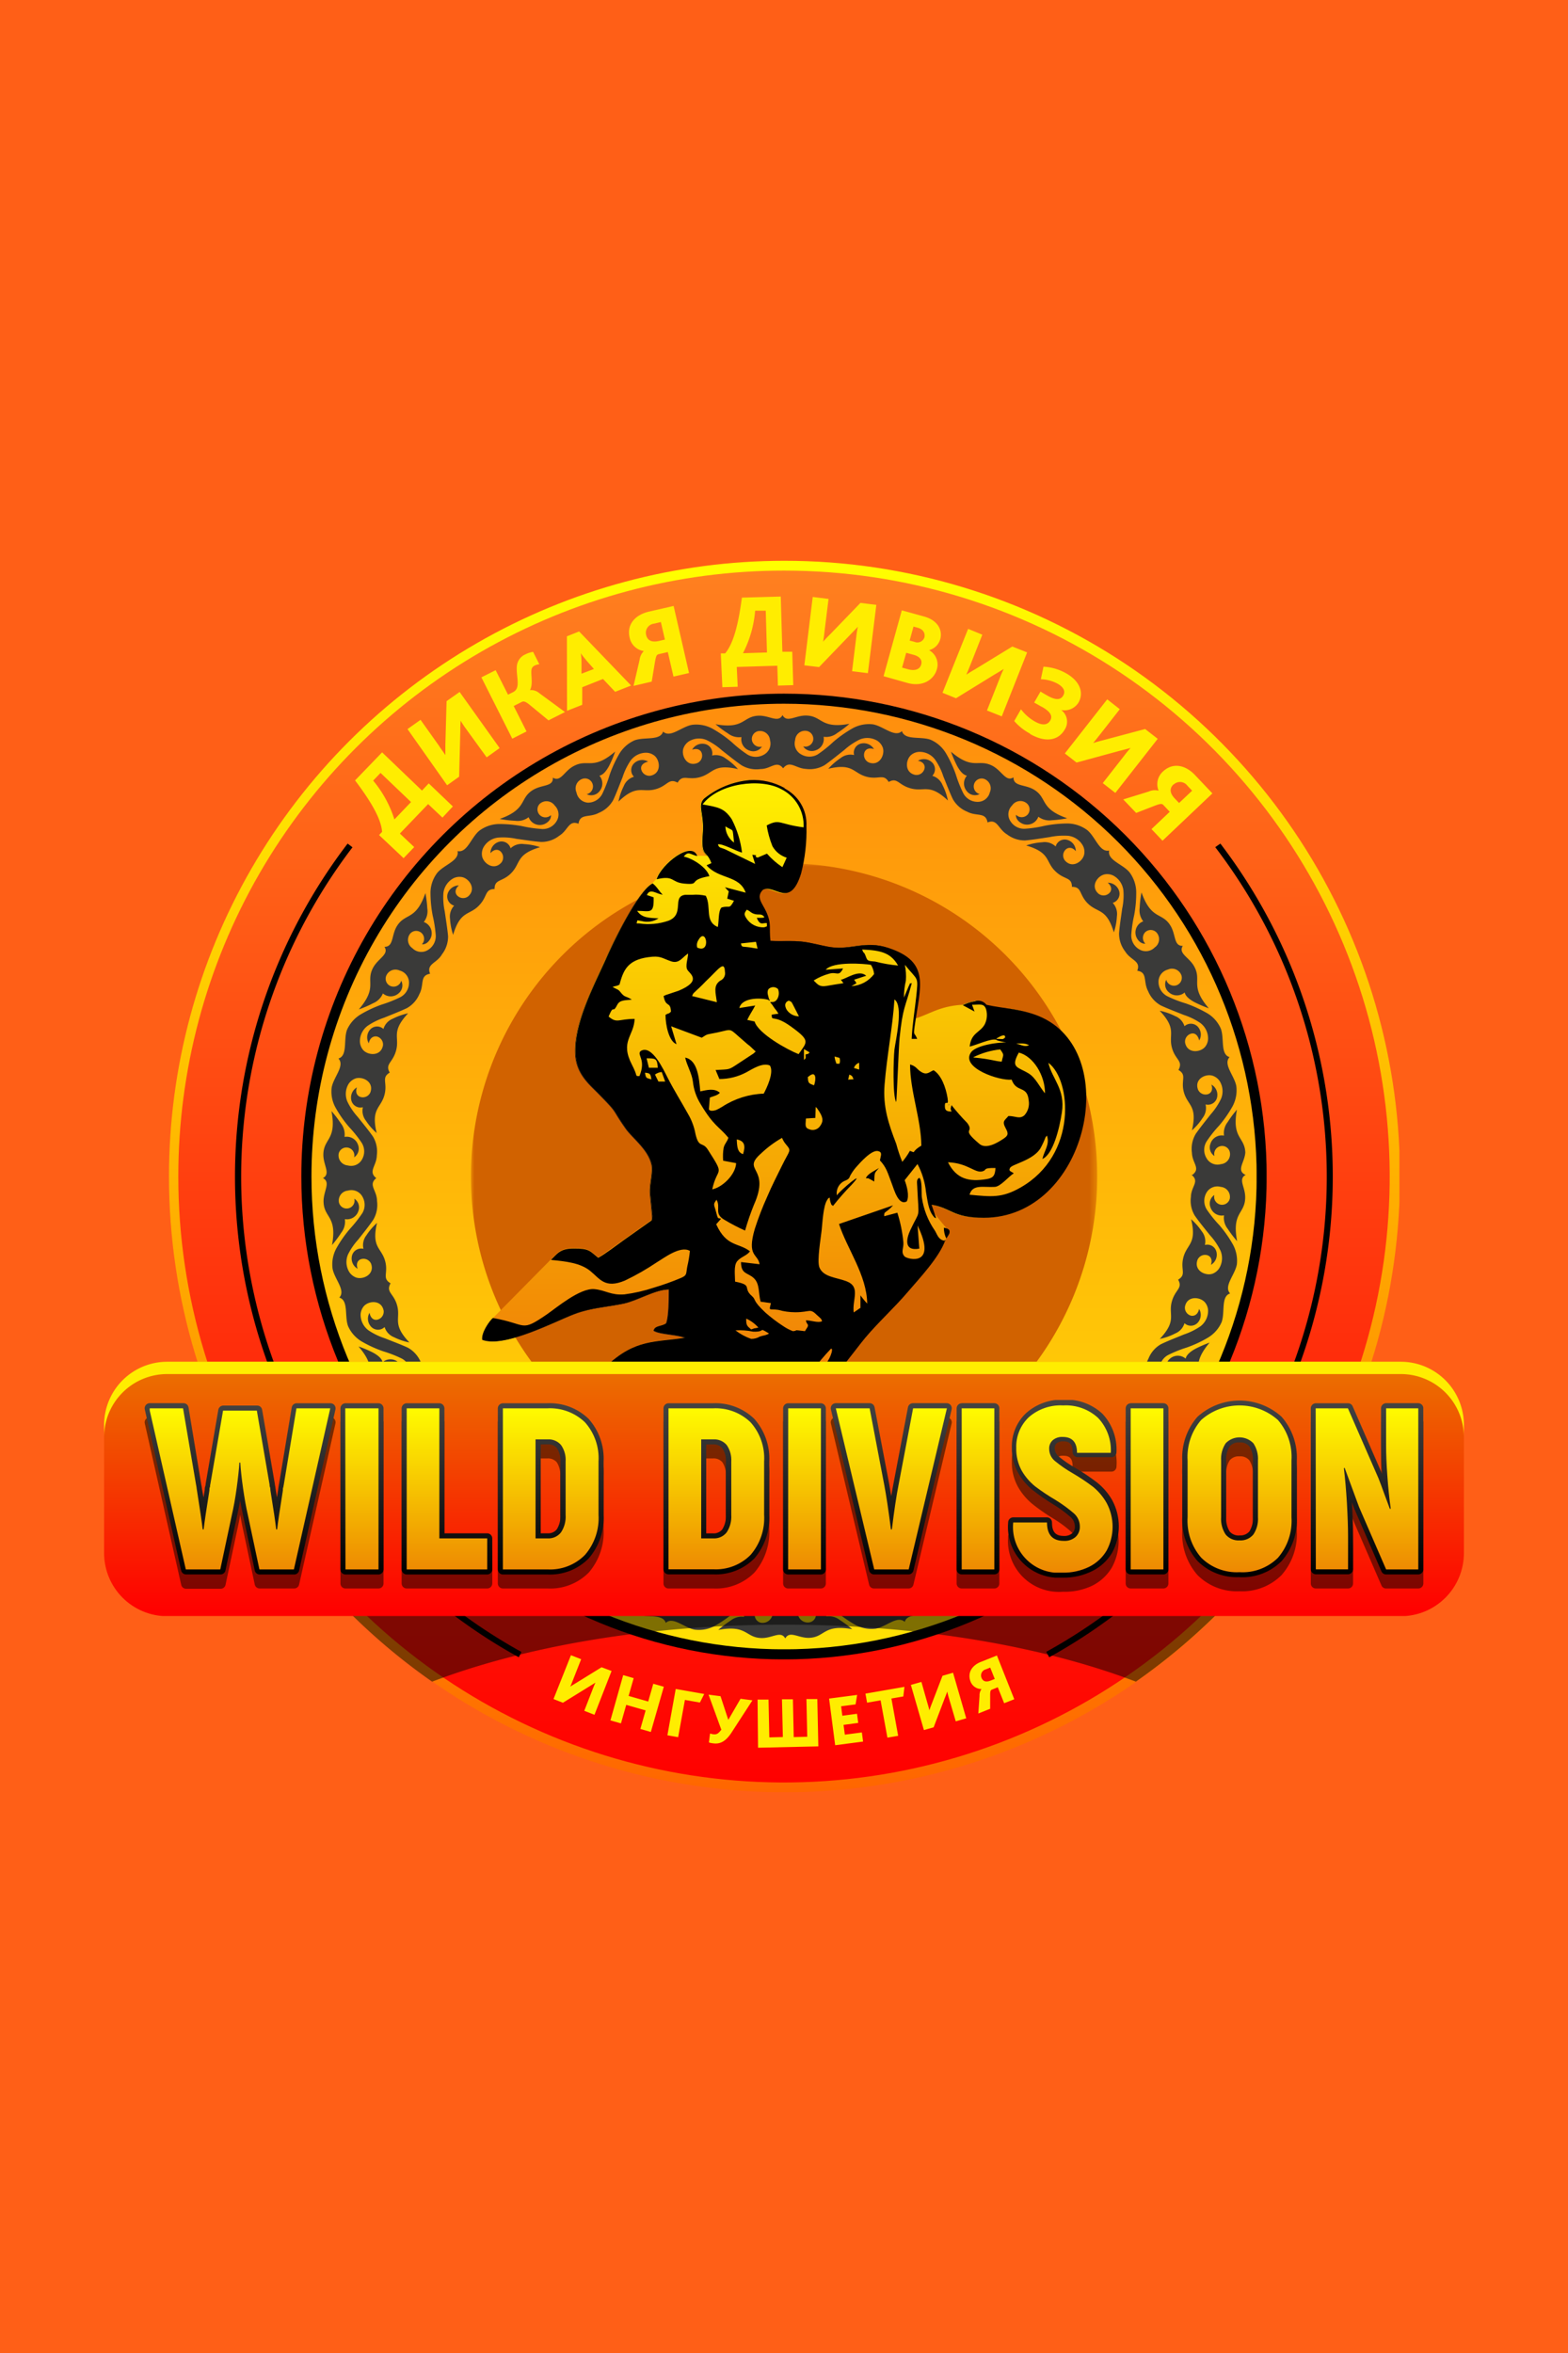
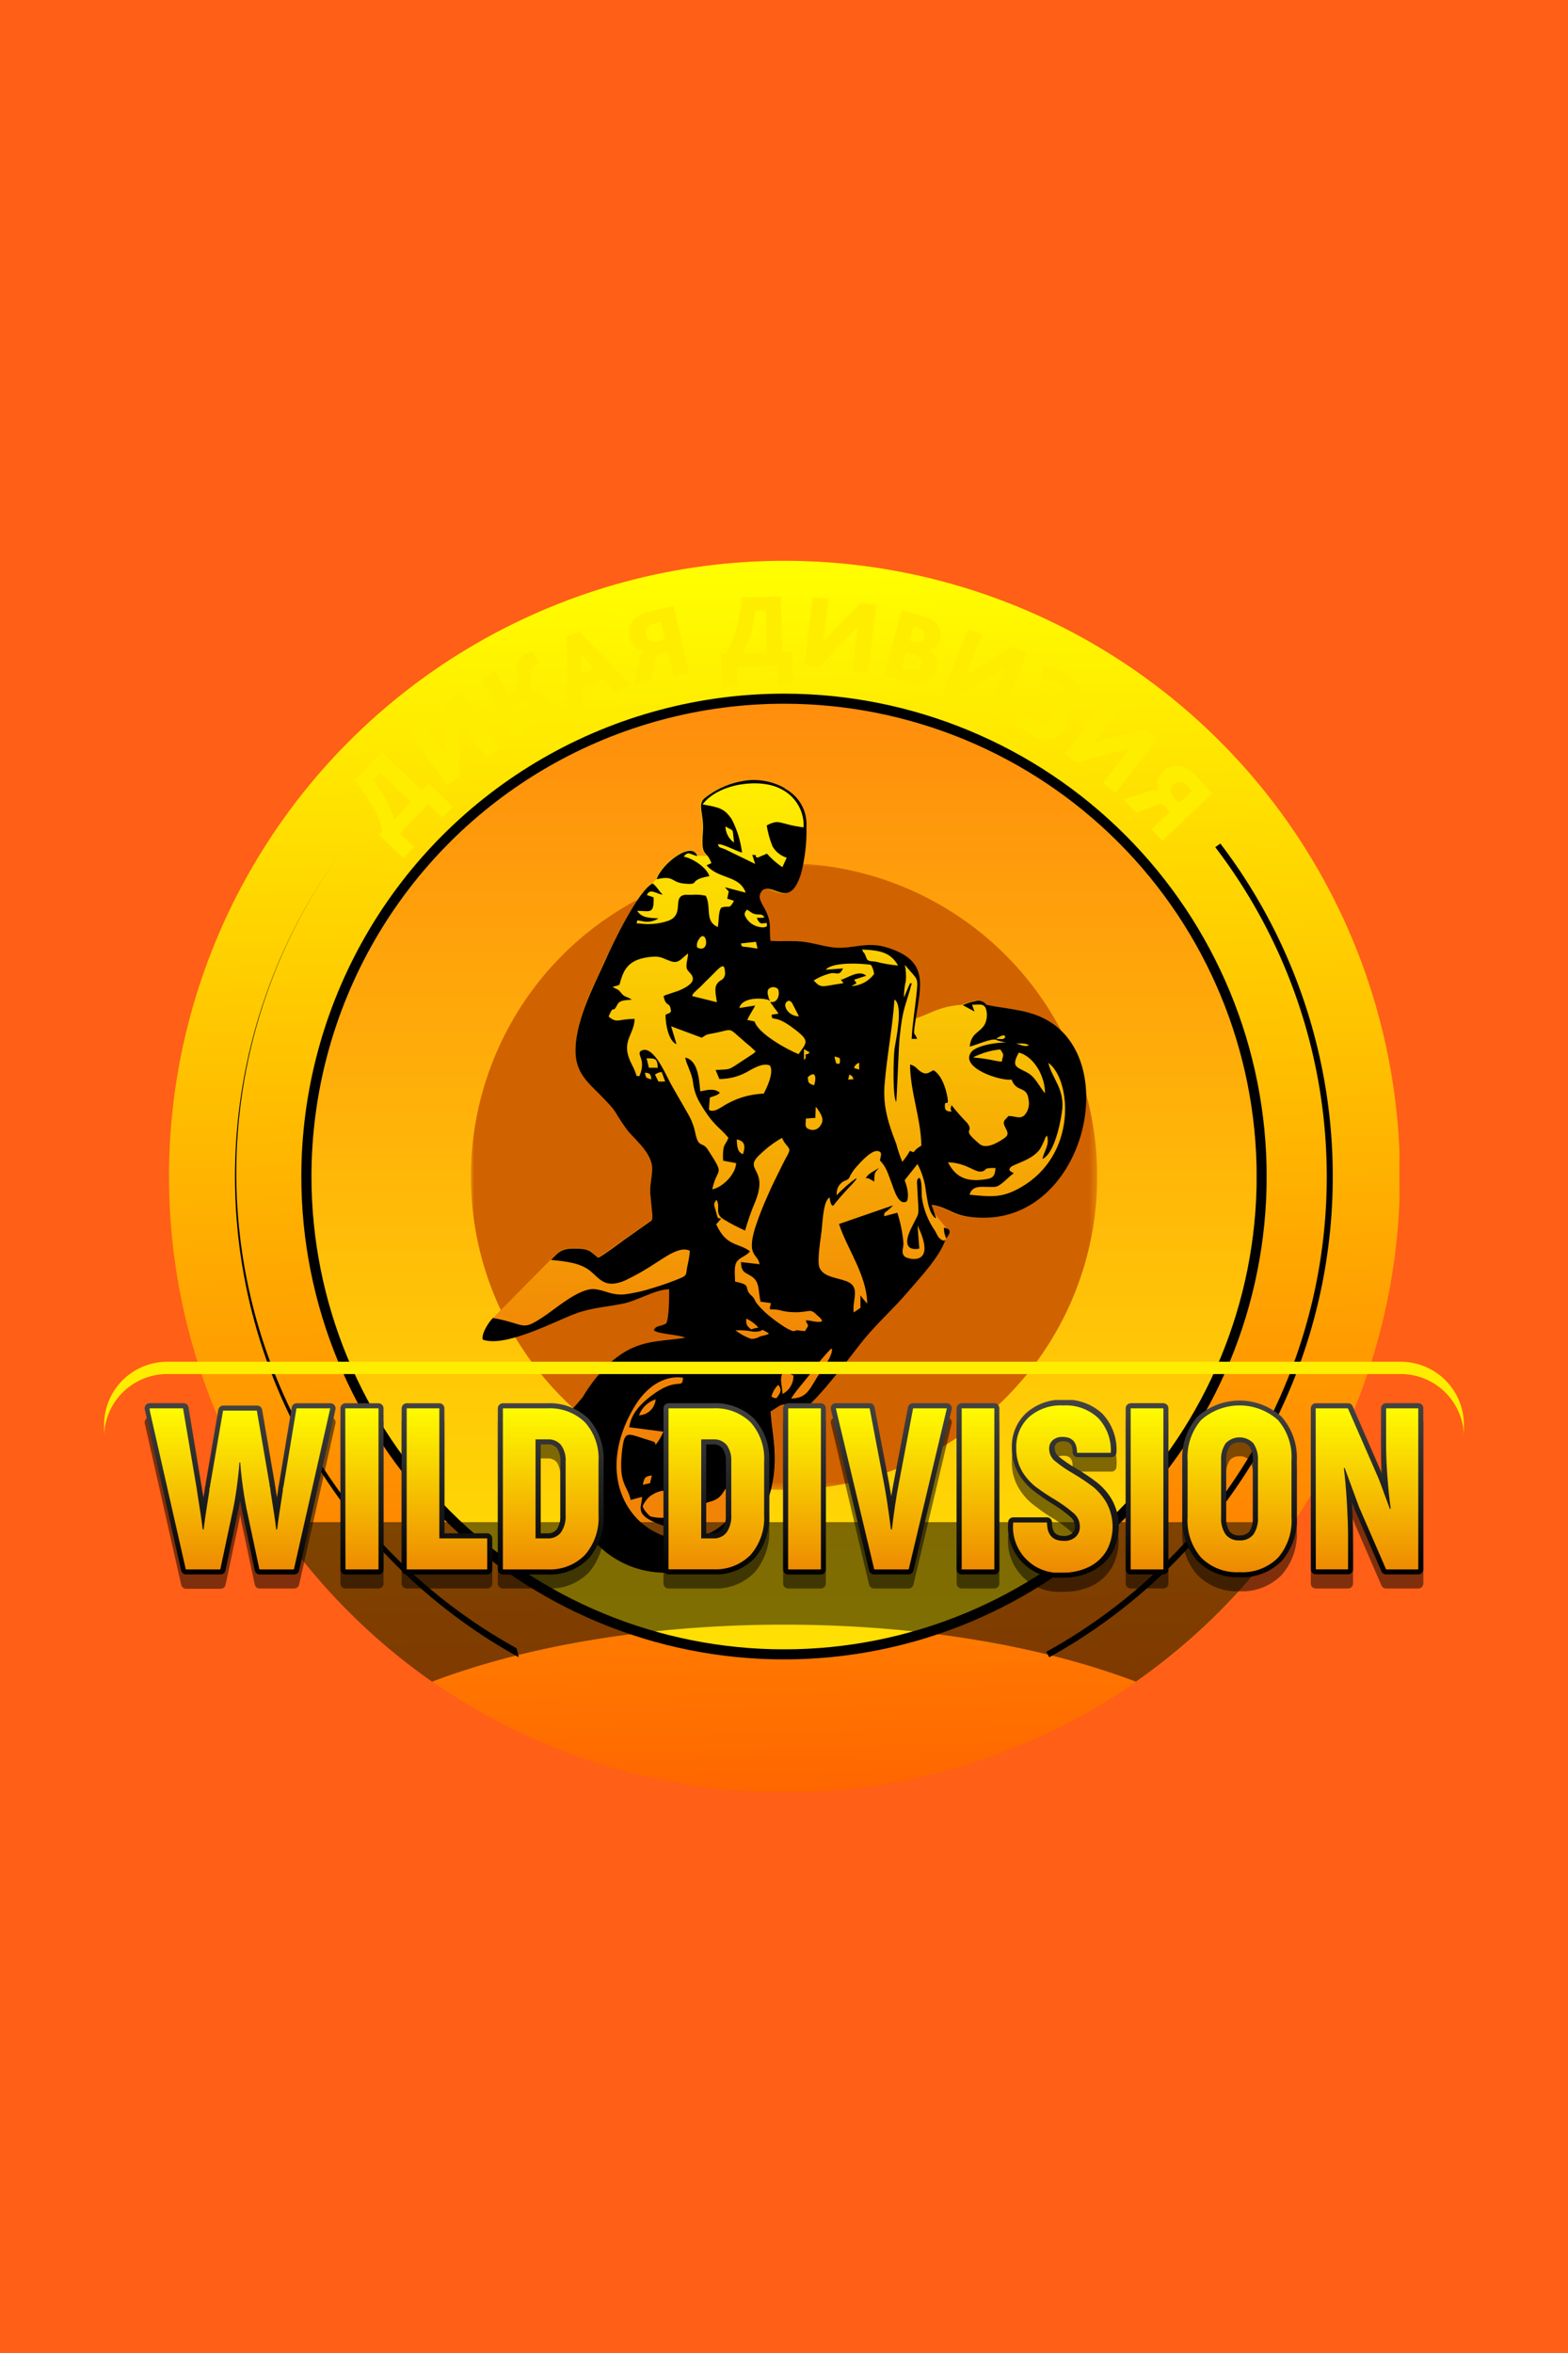
<svg xmlns="http://www.w3.org/2000/svg" xmlns:xlink="http://www.w3.org/1999/xlink" viewBox="0 0 231.98 347.97">
  <defs>
    <style>.cls-1{fill:url(#Безымянный_градиент);}.cls-2,.cls-3{fill:none;}.cls-3{clip-rule:evenodd;}.cls-4{clip-path:url(#clip-path);}.cls-5{fill:#ff5f17;}.cls-6{clip-path:url(#clip-path-3);}.cls-7{fill:url(#Безымянный_градиент_5);}.cls-8{clip-path:url(#clip-path-4);}.cls-9{fill:url(#Безымянный_градиент_2);}.cls-10{clip-path:url(#clip-path-5);}.cls-11{fill:url(#Безымянный_градиент_7);}.cls-12{clip-path:url(#clip-path-6);}.cls-13{fill:url(#Безымянный_градиент_4);}.cls-14,.cls-26{fill:#ffed00;}.cls-15{fill:#3a3a39;}.cls-15,.cls-17,.cls-18,.cls-23,.cls-26{fill-rule:evenodd;}.cls-16{mask:url(#mask);}.cls-17{fill:#d16200;}.cls-18{fill:#1f1917;}.cls-19{clip-path:url(#clip-path-7);}.cls-20{fill:url(#Безымянный_градиент_6);}.cls-21{clip-path:url(#clip-path-8);}.cls-22{fill:url(#Безымянный_градиент_7-2);}.cls-23{opacity:0.5;}.cls-24{clip-path:url(#clip-path-9);}.cls-25{fill:url(#Безымянный_градиент_8);}.cls-27{clip-path:url(#clip-path-10);}.cls-28{fill:url(#Безымянный_градиент_9);}.cls-29{clip-path:url(#clip-path-11);}.cls-30{fill:url(#Безымянный_градиент_10);}</style>
    <linearGradient id="Безымянный_градиент" x1="47.32" y1="256.95" x2="47.32" y2="344.71" gradientTransform="translate(69.67 -127.66)" gradientUnits="userSpaceOnUse">
      <stop offset="0" stop-color="#fff" />
      <stop offset="1" />
    </linearGradient>
    <clipPath id="clip-path" transform="translate(-1 -1)">
      <rect class="cls-2" width="233.98" height="349.97" />
    </clipPath>
    <clipPath id="clip-path-3" transform="translate(-1 -1)">
      <path class="cls-3" d="M117,83.93a91.06,91.06,0,1,1-91,91,91.05,91.05,0,0,1,91.05-91" />
    </clipPath>
    <linearGradient id="Безымянный_градиент_5" x1="113.52" y1="83" x2="118.46" y2="264.98" gradientUnits="userSpaceOnUse">
      <stop offset="0" stop-color="#ff0" />
      <stop offset="1" stop-color="#f60" />
    </linearGradient>
    <clipPath id="clip-path-4" transform="translate(-1 -1)">
      <path class="cls-3" d="M117,85.38A89.61,89.61,0,1,1,27.38,175,89.6,89.6,0,0,1,117,85.38" />
    </clipPath>
    <linearGradient id="Безымянный_градиент_2" x1="115.99" y1="263.59" x2="115.99" y2="84.38" gradientUnits="userSpaceOnUse">
      <stop offset="0" stop-color="red" />
      <stop offset="1" stop-color="#ff801f" />
    </linearGradient>
    <clipPath id="clip-path-5" transform="translate(-1 -1)">
      <path class="cls-3" d="M117,103.58A71.41,71.41,0,1,1,45.58,175,71.41,71.41,0,0,1,117,103.58" />
    </clipPath>
    <linearGradient id="Безымянный_градиент_7" x1="115.99" y1="245.39" x2="115.99" y2="35.37" gradientUnits="userSpaceOnUse">
      <stop offset="0" />
      <stop offset="1" />
    </linearGradient>
    <clipPath id="clip-path-6" transform="translate(-1 -1)">
      <path class="cls-3" d="M117,105.07A69.92,69.92,0,1,1,47.08,175,69.91,69.91,0,0,1,117,105.07" />
    </clipPath>
    <linearGradient id="Безымянный_градиент_4" x1="115.99" y1="104.07" x2="115.99" y2="296.39" gradientUnits="userSpaceOnUse">
      <stop offset="0" stop-color="#ff8e0d" />
      <stop offset="1" stop-color="#ff0" />
    </linearGradient>
    <mask id="mask" x="69.67" y="127.66" width="92.65" height="92.65" maskUnits="userSpaceOnUse">
      <g transform="translate(-1 -1)">
        <rect class="cls-1" x="70.67" y="128.66" width="92.65" height="92.65" />
      </g>
    </mask>
    <clipPath id="clip-path-7" transform="translate(-1 -1)">
      <path class="cls-3" d="M146.78,149.6c.81.69,4.65.12,7.65,1.78s2.44,2.26,3.86,3.24c.68.47.86.38,1.24,1.08a16.37,16.37,0,0,1,1.61,11.85c-1.58,7.11-7,13.54-14.77,13.55-4.59,0-4.84-1.49-7.72-1.93l.35,1,2.08,2.54c.27.12.38.28.38.46a2.28,2.28,0,0,1-.48,1l0,0-.16.29c.07,0,.09.07,0,.06C139.87,187,137,190,135.26,192c-2,2.38-4.31,4.43-6.32,6.81-.93,1.11-7.57,10.11-9.19,10.59-1.86.55-2-1.57-3.71-.33a9.86,9.86,0,0,1-1,.62c.23,3.19.84,5.3.55,8.76a16.39,16.39,0,0,1-6.89,12,14.87,14.87,0,0,1-14.74,2c-4.65-2-7-5.57-8.59-10.25-1.22-3.67-.41-5.09-.54-8.76a4.35,4.35,0,0,1-1.48-1.85,30.23,30.23,0,0,0,3.89-4,24.17,24.17,0,0,1,3.48-4.55c4.33-4.14,7.31-3.53,11.69-4.25-1-.49-3.81-.49-4.62-1.07.17-.79,1.13-.55,1.83-1.08.43-.89.43-3.81.42-5-1.93,0-4.62,1.65-6.7,2.09-2.68.55-4.83.62-7.28,1.55-2.89,1.09-10.33,5-13.61,3.79-.18-1,1-2.71,1.52-3.19l8.56-8.66,0,0c.89-.85,1.32-1.64,3.3-1.65,2.37,0,2.41.37,3.66,1.37,1-.55,2.85-2,3.92-2.71l4-2.83a2,2,0,0,0,.06-1l-.29-3.11c-.07-1.43.49-3.08.22-4.24-.52-2.23-2.81-3.86-3.83-5.3-2.18-3.11-.93-2-4-5.12-1.34-1.37-3.28-2.91-3.43-5.85-.22-4.51,2.6-9.82,4.41-13.84,1.11-2.46,5-10.35,7-11.37l.55-.58c.68-2.25,5.19-5.78,6-3.43h1.49c-.51-.63-.88-.58-.68-3.41s-.87-4.09.22-5.07c1.76-1.58,6.55-3.69,9.22-2.23,1.16-.47,5.38,1.85,5.66,5.35a24.57,24.57,0,0,1-.68,8c-1.66,5.34-4,1.49-5.65,2.42-1.07,1.08-.11,2,.49,3.24.84,1.84.39,2.4.63,4.31,1.56.1,3.11-.07,4.68.11s2.75.57,4.15.8c3.17.5,5.19-1,8.65.14,5.8,1.93,4.86,5.16,4,10.44,2.12-.59,3.61-1.86,7.07-2.07a7.66,7.66,0,0,1,1.64-.51,1.52,1.52,0,0,1,1.77.5" />
    </clipPath>
    <linearGradient id="Безымянный_градиент_6" x1="116.15" y1="201.38" x2="116.15" y2="116.46" gradientUnits="userSpaceOnUse">
      <stop offset="0" stop-color="#f18306" />
      <stop offset="1" stop-color="#fe0" />
    </linearGradient>
    <clipPath id="clip-path-8" transform="translate(-1 -1)">
      <path class="cls-3" d="M141,184.15c.42-.63,1-1.36-.36-1.59a3.59,3.59,0,0,0,.36,1.59m-10.66-8.42c.06-1.42,0-1.18.7-2-.61.4-1.64.82-1.93,1.48C129.61,175.46,128.77,174.82,130.34,175.73Zm-28.19-48.06c.71-.85.92-.33,2-.07-.8-2.35-5.31,1.18-6,3.43,2.63-.63,2.1.46,4.08.64,2.57.24.36-.51,3.72-1.1C105.59,129.36,103.64,128,102.15,127.67Zm6.17-4.46c1.32.85,1,0,1.28,2.4A3.07,3.07,0,0,1,108.32,123.21Zm5.32,13.52s-.6,0-.68,0c.53,1.32,1,.63,1.51.81-.07.57.18.38-.4.59a2.93,2.93,0,0,1-2.7-1.41c-.33-.53-.24-.71.11-1.19.54.21.59.49,1.21.65s.94-.14,1.4.43C113.89,136.75,114.09,136.69,113.64,136.73Zm-.8,3.55.24,1c-.62-.06-1-.18-1.6-.23-.75-.07-.73,0-.87-.53Zm-8.69.85a1.36,1.36,0,0,1,.16-1.08C105.47,137.92,106.27,142.12,104.15,141.13Zm29.72,2.66a22,22,0,0,1-3.39-.59c-.8-.09-1.12,0-1.32-.58-.4-1.12-.31-.39-.61-1.2C131.32,141.53,132.79,141.9,133.87,143.79Zm-41.22,2.82c.56-2.07,1.15-3.63,4.26-4.06,1.83-.25,1.94.12,3.37.61,1.21.42,1.68-.62,2.52-1.15,0,.71-.46,1.84-.1,2.42s2.21,1.61-1.29,3.08l-2,.67s-.09.1-.11.07-.08,0-.12.06c.32,1.77,1,.69,1.09,2.29-.41.43-.31.15-.81.49,0,1.52.51,3.92,1.63,4.33l-.8-2.65,4.53,1.69c1-.65.66-.42,2.29-.77,2.45-.53,1.59-.72,4,1.31a9.72,9.72,0,0,0,.84.7l.85.8-.09.09-.19.17-.09.07-2.25,1.48c-1.44.95-1.18.8-3.31.93l.56,1.33a8.44,8.44,0,0,0,4-1c.82-.44,2.37-1.48,3.47-1,.67,1-.5,3.41-.91,4.16a12,12,0,0,0-6.14,1.94,8.21,8.21,0,0,1-.91.49c-1,.31-1.06-.13-1.06-.13l.14-1.72c.45-.18,1.18-.32,1.48-.71-.82-.72-1.94-.4-2.9-.2-.17-2.07-.42-4.64-2.23-5,.26,1.19,1,2.36,1.14,3.55a7.79,7.79,0,0,0,1.13,3.3c1.95,3.29,2.73,3.32,4.12,5-.18.64-.54.83-.7,1.49a7.54,7.54,0,0,0-.07,1.91l1.92.36c-.07,1.66-2,3.57-3.54,3.88.76-3.5,2-1.75-.65-5.88-.81-1.26-1.32-.13-1.83-2.33a9,9,0,0,0-1.13-3c-1-1.81-2-3.37-3-5.33-.58-1.12-2.35-5-4-3.9-.57.6.88,1.22-.16,3.69-.6,0-.36,0-.65-.7a10.07,10.07,0,0,0-.44-.95c-1.83-3.52.29-4.25.38-6.81-2.41,0-2.59.72-3.85-.35.84-2,.53-.26,1.27-1.72.38-.74,1.11-.67,2.17-.78-1-.63-1-.24-1.71-1.14-.33-.42-.48-.35-1.15-.74C92.15,146.77,92.25,146.84,92.65,146.61Zm36.5-1.31c-1.07-1-3,.49-3.75.59.16.21.23.28.38.51-.87.12-1.68.27-2.53.41-1.08.17-1.3-.28-1.87-.81a8.44,8.44,0,0,1,2.27-1c1.18-.36,1.41.53,2.08-.78l-2.57.19c1.09-1.28,5.82-.88,6.69-.73a3.17,3.17,0,0,1,.47,1.36,4.43,4.43,0,0,1-3.35,1.79l.74-.42c-.22-.43-.12-.16-.34-.53Zm-25.76,3c.22-.49.11-.3.5-.69.2-.2.34-.32.56-.52.38-.36.63-.62,1-1,1.8-1.69,2.73-3.14,2.8-1.41a1.19,1.19,0,0,1-.7,1.35c-1.06.73-.67,1.75-.49,3.18Zm11.41.63c.1.16.14-.35,0-.08S114.8,149,114.8,149Zm0-.08c-.1-.49-.42-1.1-.1-1.58a1,1,0,0,1,1.41,0,1.69,1.69,0,0,1-.17,1.55c-.39.53-.84.3-1,.38a7.57,7.57,0,0,1,.64.88,5,5,0,0,1,.59.83l-1,.14c0,1.13.25-.12,2.84,1.75,2.95,2.13,2.41,2.25,1.14,4.09-1.65-.64-6-3.05-6.51-4.83l-1.09-.23c.35-.76.79-1.37,1.18-2.13l-2.35.37C110.81,148.33,114.1,148.6,114.75,148.9Zm2.91.13c.5.21.37.17.9,1.17.21.4.39.75.59,1.15a2.21,2.21,0,0,1-1.7-.82,1.53,1.53,0,0,1-.33-.78A.69.69,0,0,1,117.66,149Zm30.77,5.56c1.42-.88,1.21-.12,1.22-.1-.42.33-.2.21-1.32.19Zm-7.06,9.81s0-.08,0-.06c-.27.36,0,.07,0,.08Zm-24.32-46.8a9.45,9.45,0,0,0-5.17-1.19,12.47,12.47,0,0,0-6.73,2.71c-1.09,1,0,2.26-.22,5.07-.27,3.84.5,2.38,1.27,4.51l-.72.31c1.8,2.1,4.87,1.43,5.79,4.05l-3.06-.8a5.25,5.25,0,0,0,.56.61l-.23,1.08,1,.31c-.74,1.37-.63.63-1.85,1-.49.53-.36,2-.54,2.88-2-.84-.91-2.92-1.78-4.62a6.31,6.31,0,0,0-2-.14c-.27,0-.82,0-1.06,0-2,.25,0,2.88-2.46,3.83a9.2,9.2,0,0,1-4.34.4l-.13,0s-.11,0-.13,0-.08,0-.12-.05c.21-.52-.13-.43.75-.3a3.13,3.13,0,0,0,2.5-.4c-1.54-.07-2.46-.09-3.17-1.11,1.88,0,2.52.58,2.44-2l-1-.34c.47-1.1,1.48-.11,2.35-.06-.51-.43-.79-1.11-1.49-1.66-2.09,1-5.93,8.91-7,11.37-1.81,4-4.63,9.33-4.41,13.84.15,2.94,2.09,4.48,3.43,5.85,3.07,3.12,1.81,2,4,5.12,1,1.44,3.31,3.07,3.83,5.3.27,1.16-.29,2.81-.22,4.24l.3,3.11a2.13,2.13,0,0,1-.07,1l-4,2.83c-1.07.75-2.87,2.16-3.92,2.71-1.25-1-1.29-1.39-3.66-1.37-2,0-2.42.81-3.33,1.68,2.27.22,4.35.45,5.8,1.62s2.17,2.68,5.15,1.43a36.81,36.81,0,0,0,4.72-2.7c1-.59,3.49-2.52,4.89-1.68a17.56,17.56,0,0,1-.39,2.32c-.21,1.11,0,1.27-.94,1.68a38.38,38.38,0,0,1-4,1.43,23.05,23.05,0,0,1-4.36,1c-2,.16-2.81-.63-4.45-.78-2.13-.19-5.66,2.8-7,3.72-4,2.75-2.86,1.45-8,.55-.51.48-1.7,2.17-1.52,3.19,3.28,1.24,10.72-2.7,13.61-3.79,2.45-.93,4.6-1,7.28-1.55,2.08-.44,4.77-2.11,6.7-2.09,0,1.17,0,4.09-.41,5-.71.53-1.67.29-1.84,1.08.81.58,3.58.58,4.63,1.07-4.39.72-7.37.11-11.7,4.25a24.17,24.17,0,0,0-3.48,4.55,30.23,30.23,0,0,1-3.89,4,4.35,4.35,0,0,0,1.48,1.85c.13,3.67-.68,5.09.54,8.76,1.56,4.68,3.94,8.24,8.59,10.25a14.87,14.87,0,0,0,14.74-2,16.35,16.35,0,0,0,6.89-12c.29-3.46-.31-5.57-.55-8.76a9.86,9.86,0,0,0,1-.62c1.74-1.24,1.85.88,3.71.33C121.39,209,128,200,129,198.85c2-2.38,4.3-4.43,6.32-6.81,1.71-2,4.61-5.06,5.52-7.58-.6-.35.6.17-.22,0s-1-1-1.32-1.49a11.41,11.41,0,0,1-1.92-4.92c-.07-.65.08-2.53-.37-2.87-.46.21-.33.71-.31,1.27.24,5.2.48,3.24-1,6.42-.67,1.41-.95,3.2,1.31,2.78l-.26-3.42c3,6.19-1.49,5-1.91,4.59-.62-.64-.11-1.27-.19-2.1a20.56,20.56,0,0,0-.89-4.38l-1.94.52c-.05-.57.11-.53.53-.87a5.49,5.49,0,0,0,.78-.74l-8,2.76c1.19,3.68,4.12,7.56,4.17,11.77-.29-.3-.76-.87-1-1.22l0,1.85-1,.68c-.24-1.95,1.09-3.79-1.08-4.62-1.5-.57-3.43-.6-4-2.06-.36-1,.21-4.26.34-5.47.11-1,.23-3.61.81-4.47.33-.49,0-.11.38-.37,0,.13.06.5.1.63.24.67.08.31.39.61a40.1,40.1,0,0,1,2.82-3.2c2.21-2.42-1.75.89-2.25,1.63a2,2,0,0,1,1.36-2.22c.63-.32.4-.4.8-1a6.73,6.73,0,0,1,.74-1c.52-.58,2.25-2.57,3.21-2.32.68.17.38.67.26,1.37,1,1.08,1.14,1.84,1.75,3.42.38,1,1,3.31,2.22,2.65.43-.81,0-2.34-.31-3.14l1.9-2.39a11.18,11.18,0,0,1,1.26,4.14c.21,1.13.33,2.66,1.08,3.56.26.32.06.13.42.32l-.68-2c2.87.44,3.13,1.93,7.71,1.93,15.15,0,20.62-23.93,8.69-29.59-2.75-1.3-5.81-1.34-8.28-1.91a1.52,1.52,0,0,0-1.77-.5,6.39,6.39,0,0,0-1.73.56l1.74.94-.37-1c1.18,0,1.77-.25,2.08.67a3.09,3.09,0,0,1-.2,2.22c-.69,1.26-2,1.21-2.23,3.29.84-.16,3.21-1.27,3.94-1l.19.11a11.92,11.92,0,0,0,3.61.43,4.52,4.52,0,0,1,.53.06l.52.17c-.63.41-1.41-.14-2.15-.29-1.55-.32-5.6.21-6.43,1.36-1.65,2.3,4.23,4.26,6,4.05.7,2,2.31.79,2.52,3.06a2.6,2.6,0,0,1-.63,2.21c-.72.63-1.38.09-2.37.11-.53.66-1,.72-.4,1.82.47.83.33,1.11-.37,1.57s-2.47,1.6-3.5.75c-2.92-2.45-.67-1.55-1.82-3.11a31.89,31.89,0,0,1-2.33-2.64l-.12.47s0,.08,0,.11a1.3,1.3,0,0,0,.14.37c-.62,0-1-.11-1-.73-.05-1.22.62.19.4-1.26-.26-1.61-.94-3.42-2.07-4.12-.68.28-1,.8-1.91.2-.6-.38-.66-.8-1.57-1.05,0,3.93,1.63,8.1,1.67,12-1.67,1-.65,1.15-1.69.77a10.58,10.58,0,0,1-1.13,1.63,21.08,21.08,0,0,1-.89-2.65c-1.12-2.9-2-5.48-1.73-8.77.33-4.17,1.19-8.47,1.46-12.59,1.4.9.14,6.21,0,7.41s-.3,6.88.26,7.75c.08-.17.37-8.24.5-9.47.48-4.62.81-4.37,1.81-8.12-.54.21-.07-.27-.47.49l-.69,1.66a10.31,10.31,0,0,1,.28-2.5,8.42,8.42,0,0,0-.15-2.35c2,2.47,2,1.59,1.68,4.75-.22,2-.59,4.24-.67,6.2h.81c-.4-1.05-.58-.32-.36-1.92.84-5.93,2.33-9.46-3.86-11.52-3.46-1.15-5.48.36-8.65-.14-1.4-.23-2.69-.64-4.15-.8s-3.12,0-4.68-.11c-.24-1.91.21-2.47-.63-4.31-.59-1.29-1.56-2.16-.49-3.24,1.7-.93,4,2.92,5.65-2.42a25.19,25.19,0,0,0,.79-7A5.89,5.89,0,0,0,117.05,117.6Zm2.84,5.81c-3.77-.47-3.51-1.33-5.51-.29a14.28,14.28,0,0,0,.85,3.07,3.66,3.66,0,0,0,2.11,1.7l-.64,1.4a11.62,11.62,0,0,1-2.28-2l-1.39.59c-.86-.32.52-.3-.78-.42l.42,1.35-4.29-2.09c-.87-.41-1-.19-1.22-.79.53-.22,2.73,1,3.57,1.21a14.49,14.49,0,0,0-1.53-4.95c-1.1-1.62-1.9-1.75-4.31-2.18,2.43-3.19,8.62-3.9,11.6-2.28A6,6,0,0,1,119.89,123.41Zm0,32.78.84.49c-.27.29-.05.16-.6.31,0,.55.12.5-.24.81Zm25.1,1.19a11.63,11.63,0,0,1,3.94-1.14c.65.92.45.69.22,1.81C148.13,157.93,147.74,157.64,145,157.38Zm-19.94,1c-.5-.14-.23.25-.5-.45a2.5,2.5,0,0,1-.13-.64l.73.2a1.31,1.31,0,0,1,.07.56C125.2,158.41,125.22,158.17,125.08,158.37Zm-28.44-.82c1.33,0,1.57,0,1.66,1.39H97Zm59,5.24c-.87-1-1.41-2.34-2.47-3-1.63-1-2.73-.79-1.46-3.09C153.84,157.18,155.64,160,155.61,162.79Zm.24,6.19c.43,1.34-.4,2.2-.68,3.45,1.58-.66,2.53-4.52,2.88-6.89.52-3.45-1.43-4.89-2-7.33,3.42,2.52,4.35,13.63-4.12,18.45-2.75,1.57-4.3,1.37-7.54,1.06.44-1.61,2.09-1.05,3.75-1.16.86-.06,2-1.51,2.79-2-.32-.29-.85-.28-.54-.82s3.34-1.09,4.46-2.83a12.78,12.78,0,0,0,.79-1.7l.07-.09Zm-28.56-10a1.16,1.16,0,0,1,.77-.77l0,1Zm-29.92,1.7c-.84-.26-.84-.12-1-1C97.19,159.69,97.26,159.83,97.37,160.63Zm.48-.73a2,2,0,0,1,1-.38l.51,1.41-1,0Zm28.76,0c.45.22.4.17.62.7l-.8.05Zm-6.09.34c1.21-1.07,1.19.35.87,1.25C120.62,161.21,120.54,161.18,120.52,160.21Zm1.11,4.46c.23.2.06,0,.32.36.76,1.1.88,1.68.35,2.43a1.33,1.33,0,0,1-1.68.48c-.69-.23-.45-.82-.44-1.57l1.4-.09ZM110,169.5c1.22.23,1.3,1,.93,2.18C110.13,171.41,110.05,170.7,110,169.5Zm38.28,4.23c-.07,1.05-.28,1.46-1.25,1.63-2.68.46-4.53,0-5.78-2.48,3.07.12,4.07,1.77,5.22,1.3C147,174,146.39,173.69,148.26,173.73ZM107,178.42c.7,1.15-.46,2.06,1.23,3a27.06,27.06,0,0,0,3,1.56,38,38,0,0,1,1.31-3.81c2.54-5.67-1.95-4.93,1.05-7.59a16,16,0,0,1,3.11-2.31,3.46,3.46,0,0,0,.61,1c.84,1,.52.76-.65,3.17-.72,1.48-1.47,2.91-2.14,4.5a44.85,44.85,0,0,0-1.85,4.79c-1.21,4.14.44,3.63.71,5.23l-2.75-.32c0,1.84,1,1.53,1.9,2.38s.65,2.19,1,3.48l1.53.21c-.33,1.29-.26.79,1.09,1a9.23,9.23,0,0,0,2.5.35c2.35,0,2.1-.69,3.31.5.4.38.56.42.66.83-.58.29-1.67-.15-2.38-.13a.76.76,0,0,0,.14.42l.15.24c.07.28-.26.58-.44.94-2.09-.26-.82-.08-1.78,0a6.7,6.7,0,0,1-1.42-.74,22.51,22.51,0,0,1-2.64-2c-2-1.87-1.34-1.86-2-2.45-1.44-1.24.23-1.6-2.5-2.14,0-.93-.22-2.35.3-3s1.43-.82,1.91-1.48c-1.71-1.32-3.47-.62-5-4l.72-.82c-.52-.19-.41.28-.82-1.29C106.56,179,106.57,179.06,107,178.42ZM111.4,196a5.25,5.25,0,0,1,1.8,1.33l-.44.09c-.22,0-.35.11-.63.18C111.54,197.1,111.37,197,111.4,196Zm3.34,2.23-.22.12-.37.12a5.41,5.41,0,0,0-.72.18,2.49,2.49,0,0,1-1.3.35,8.25,8.25,0,0,1-2.32-1.26,10,10,0,0,1,2.62.19C114.43,198,113.08,197.19,114.74,198.18Zm3.29,9.65c.38-.83,2.36-3,3-3.94a33.26,33.26,0,0,1,2.94-3.52c.13.22.17-.09.09.52a4.9,4.9,0,0,1-.88,1.75C120.65,206.26,120.81,207.73,118,207.83Zm-1.26-.68c0-.85-.49-2.47,0-3.05.49-.34,1.07,0,1.62.28A3,3,0,0,1,116.77,207.15ZM94.1,212.07l5.05.65A8.22,8.22,0,0,1,98,214.66c-.2-.45.15-.34-1.28-.77-2.82-.85-3.3-1.48-3.66,1.41-.65,5.32.81,5.31,1.24,7.52l1.69-.46c0,1.41-1.15,2.5,2,3.83,6,2.51,5.76-1.81,6.15-2.27a8,8,0,0,1,2.27-.95c2.19-.77,1.19-2.47,4-2.65.24.34.09.24.19.42l.28.4a39.67,39.67,0,0,0,1-5.56c.16-1.26-.56-1.18.44-1.5.75,1.59-.2,5.88-.86,7.41-6.39,14.78-25.61,4.41-17.12-11.55.27-.5.51-.91.81-1.37,1.46-2.25,3.89-4.23,6.88-3.84,0,1.89-.85-.29-4.75,2.74C96.12,208.37,94.36,209.89,94.1,212.07Zm21.77-4.3c-.62-.08-.21,0-.74-.23a3.68,3.68,0,0,1,1-1.74C116.64,206.36,116.63,206.84,115.87,207.77ZM95.54,210.3A3.86,3.86,0,0,1,98,207.94,2.55,2.55,0,0,1,95.54,210.3Zm13.37-.14.85.5a2.2,2.2,0,0,1,1.58-.57A1.22,1.22,0,0,1,108.91,210.16ZM97.17,220.34l-1.07.24c.22-1,.27-1.26,1.34-1.39Zm-1.08,3.35a4.21,4.21,0,0,1,1.12-1.46c2.54-1.72,3.81-.31,5.13,1.49,1.59,2.17-.9,1.69-2.59,1.69a6.9,6.9,0,0,1-2.5-.15C97,225.13,96.06,224.12,96.09,223.69Z" />
    </clipPath>
    <linearGradient id="Безымянный_градиент_7-2" x1="118.63" y1="202.38" x2="118.63" y2="113.74" xlink:href="#Безымянный_градиент_7" />
    <clipPath id="clip-path-9" transform="translate(-1 -1)">
      <path class="cls-3" d="M25.71,202.38H208.27a9.34,9.34,0,0,1,9.31,9.31v19a9.34,9.34,0,0,1-9.31,9.32H25.71a9.34,9.34,0,0,1-9.31-9.32v-19a9.34,9.34,0,0,1,9.31-9.31" />
    </clipPath>
    <linearGradient id="Безымянный_градиент_8" x1="115.99" y1="238.38" x2="115.99" y2="203.2" gradientUnits="userSpaceOnUse">
      <stop offset="0" stop-color="red" />
      <stop offset="1" stop-color="#eb6e00" />
    </linearGradient>
    <clipPath id="clip-path-10" transform="translate(-1 -1)">
      <path class="cls-3" d="M184.38,228.06a1.76,1.76,0,0,0,1.46-.58,3.57,3.57,0,0,0,.52-2.12V217a3.52,3.52,0,0,0-.52-2.11,1.73,1.73,0,0,0-1.46-.58,1.72,1.72,0,0,0-1.45.58,3.52,3.52,0,0,0-.52,2.11v8.37a3.57,3.57,0,0,0,.52,2.12,1.74,1.74,0,0,0,1.45.58m-78.9-13.46v13.15h1a1.62,1.62,0,0,0,1.38-.59,3.64,3.64,0,0,0,.53-2.14v-7.86a3.24,3.24,0,0,0-.52-2,1.66,1.66,0,0,0-1.39-.57ZM81,214.6v13.15h1a1.61,1.61,0,0,0,1.38-.59,3.64,3.64,0,0,0,.53-2.14v-7.86a3.3,3.3,0,0,0-.51-2,1.69,1.69,0,0,0-1.4-.57ZM205.49,219c-.09-1.4-.17-2.82-.17-4.23v-5.51a.76.76,0,0,1,.75-.75h4.76a.76.76,0,0,1,.75.75v23.82a.76.76,0,0,1-.75.75h-4.76a.73.73,0,0,1-.69-.45l-4-9.23,0,0-.37-1v.08c.1,1.68.17,3.37.17,5v4.83a.75.75,0,0,1-.74.75h-4.77a.75.75,0,0,1-.74-.75V209.27a.75.75,0,0,1,.74-.75h4.77a.73.73,0,0,1,.68.45Zm-21.11,15.23a8.19,8.19,0,0,1-6.22-2.39,9.16,9.16,0,0,1-2.25-6.49V217a9.16,9.16,0,0,1,2.25-6.48,9.27,9.27,0,0,1,12.45,0,9.16,9.16,0,0,1,2.25,6.48v8.37a9.16,9.16,0,0,1-2.25,6.49A8.2,8.2,0,0,1,184.38,234.24Zm-16.1-25.72h4.84a.75.75,0,0,1,.74.75v23.82a.75.75,0,0,1-.74.75h-4.84a.75.75,0,0,1-.74-.75V209.27A.75.75,0,0,1,168.28,208.52Zm-10,25.79a7.52,7.52,0,0,1-8.13-8.16.76.76,0,0,1,.75-.75h5a.75.75,0,0,1,.74.75c0,1.27.4,2,1.74,2a1.8,1.8,0,0,0,1.25-.39,1.27,1.27,0,0,0,.39-1,1.84,1.84,0,0,0-.63-1.4,18.45,18.45,0,0,0-2.63-1.92,29.89,29.89,0,0,1-3-2.09,8.86,8.86,0,0,1-2.14-2.54,7.34,7.34,0,0,1-.92-3.72,6.75,6.75,0,0,1,2.09-5.09,7.91,7.91,0,0,1,5.6-2,7.83,7.83,0,0,1,5.7,2.07,7.72,7.72,0,0,1,2.09,5.69.74.74,0,0,1-.74.74h-5a.75.75,0,0,1-.75-.74c0-1-.28-1.6-1.36-1.6a1.47,1.47,0,0,0-1,.28.93.93,0,0,0-.29.74,1.58,1.58,0,0,0,.59,1.22,17.28,17.28,0,0,0,2.56,1.75,29.85,29.85,0,0,1,3.12,2.1,9.14,9.14,0,0,1,2.22,2.58,8.16,8.16,0,0,1,0,7.81,7,7,0,0,1-2.89,2.68A9.42,9.42,0,0,1,158.24,234.31Zm-15-25.79h4.83a.75.75,0,0,1,.74.75v23.82a.75.75,0,0,1-.74.75h-4.83a.76.76,0,0,1-.75-.75V209.27A.76.76,0,0,1,143.27,208.52Zm-10.42,13.71c.1-.61.21-1.23.33-1.84l2.14-11.26a.74.74,0,0,1,.73-.61h5a.74.74,0,0,1,.59.28.77.77,0,0,1,.14.64l-5.65,23.82a.75.75,0,0,1-.73.58h-5.1a.75.75,0,0,1-.73-.58l-5.65-23.82a.77.77,0,0,1,.14-.64.74.74,0,0,1,.59-.28h5a.73.73,0,0,1,.73.61l2.15,11.26C132.64,221,132.75,221.62,132.85,222.23ZM117.6,208.52h4.84a.75.75,0,0,1,.74.75v23.82a.75.75,0,0,1-.74.75H117.6a.75.75,0,0,1-.74-.75V209.27A.75.75,0,0,1,117.6,208.52Zm-17.7,0h6.54a8.25,8.25,0,0,1,6.15,2.3,8.84,8.84,0,0,1,2.22,6.34V225a9.19,9.19,0,0,1-2.19,6.45,8,8,0,0,1-6.11,2.37H99.9a.75.75,0,0,1-.74-.75V209.27A.75.75,0,0,1,99.9,208.52Zm-24.5,0h6.53a8.25,8.25,0,0,1,6.15,2.3,8.84,8.84,0,0,1,2.22,6.34V225a9.14,9.14,0,0,1-2.19,6.45A8,8,0,0,1,82,233.84H75.4a.76.76,0,0,1-.75-.75V209.27A.76.76,0,0,1,75.4,208.52Zm-8.65,19.23h6.33a.76.76,0,0,1,.75.75v4.59a.76.76,0,0,1-.75.75H61.17a.76.76,0,0,1-.75-.75V209.27a.76.76,0,0,1,.75-.75H66a.76.76,0,0,1,.75.75ZM52.11,208.52H57a.75.75,0,0,1,.74.75v23.82a.75.75,0,0,1-.74.75H52.11a.75.75,0,0,1-.74-.75V209.27A.75.75,0,0,1,52.11,208.52Zm-21,13.92.18-1.12c0-.17,0-.34.07-.51s.05-.28.07-.4l1.87-10.93a.75.75,0,0,1,.74-.62h5a.74.74,0,0,1,.74.62l1.87,10.9c0,.15.05.29.07.43s.05.34.07.49l.18,1.14.18-1.12c0-.17.05-.34.07-.51s.05-.28.07-.4l1.87-11.27a.74.74,0,0,1,.74-.62h5a.75.75,0,0,1,.73.91l-5.38,23.83a.74.74,0,0,1-.73.58h-5.1a.75.75,0,0,1-.73-.59l-1.7-8c-.18-.78-.33-1.57-.46-2.37-.14.8-.29,1.58-.47,2.36l-1.7,8a.74.74,0,0,1-.73.59h-5.1a.74.74,0,0,1-.73-.58l-5.38-23.83a.72.72,0,0,1,.15-.63.72.72,0,0,1,.58-.28h5a.74.74,0,0,1,.74.62l1.86,11.25c0,.14.06.28.08.42s.05.34.07.49Z" />
    </clipPath>
    <linearGradient id="Безымянный_градиент_9" x1="115.97" y1="232.84" x2="115.97" y2="207.52" gradientUnits="userSpaceOnUse">
      <stop offset="0" />
      <stop offset="1" stop-color="#434342" />
    </linearGradient>
    <clipPath id="clip-path-11" transform="translate(-1 -1)">
      <path class="cls-2" d="M195.65,209.27h4.77l4.52,10.34c.25.64.54,1.4.85,2.28l.85,2.28.11-.1c-.21-1.45-.37-3.07-.5-4.87s-.18-3.26-.18-4.42v-5.51h4.76v23.82h-4.76l-4-9.22-2.14-5.82-.11.1q.27,2.17.45,5.1c.11,2,.17,3.62.17,5v4.83h-4.77ZM184.38,228.8a2.45,2.45,0,0,0,2.05-.87,4.11,4.11,0,0,0,.68-2.57V217a4.15,4.15,0,0,0-.68-2.57,2.84,2.84,0,0,0-4.09,0,4.15,4.15,0,0,0-.68,2.57v8.37a4.11,4.11,0,0,0,.68,2.57A2.45,2.45,0,0,0,184.38,228.8Zm0,4.7a7.45,7.45,0,0,1-5.68-2.16,8.36,8.36,0,0,1-2-6V217a8.35,8.35,0,0,1,2-6,8.56,8.56,0,0,1,11.37,0,8.35,8.35,0,0,1,2,6v8.37a8.36,8.36,0,0,1-2,6A7.45,7.45,0,0,1,184.38,233.5Zm-16.1-24.23h4.84v23.82h-4.84Zm-10,24.3a6.78,6.78,0,0,1-7.38-7.42h5c0,1.81.82,2.72,2.48,2.72a2.43,2.43,0,0,0,1.77-.6,2,2,0,0,0,.61-1.51,2.59,2.59,0,0,0-.86-1.94,20.84,20.84,0,0,0-2.74-2,30.21,30.21,0,0,1-3-2,8.34,8.34,0,0,1-2-2.33,6.62,6.62,0,0,1-.81-3.35,6,6,0,0,1,1.85-4.55,7.12,7.12,0,0,1,5.09-1.75,7,7,0,0,1,5.17,1.85,6.94,6.94,0,0,1,1.88,5.16h-5c0-1.57-.71-2.35-2.11-2.35a2.11,2.11,0,0,0-1.48.48,1.63,1.63,0,0,0-.53,1.29,2.32,2.32,0,0,0,.83,1.77,18.51,18.51,0,0,0,2.67,1.84,30.71,30.71,0,0,1,3,2,8.54,8.54,0,0,1,2,2.38,7.46,7.46,0,0,1,0,7.05,6.21,6.21,0,0,1-2.59,2.4A8.59,8.59,0,0,1,158.24,233.57Zm-15-24.3h4.83v23.82h-4.83Zm-18.62,0h5l2.15,11.26q.47,2.46,1,6.64h.14q.51-4.18,1-6.64l2.14-11.26h5l-5.65,23.82h-5.1Zm-7.05,0h4.84v23.82H117.6ZM106.51,228.5a2.33,2.33,0,0,0,2-.89,4.21,4.21,0,0,0,.68-2.59v-7.86a3.87,3.87,0,0,0-.68-2.47,2.41,2.41,0,0,0-2-.83h-1.77V228.5ZM99.9,209.27h6.54a7.44,7.44,0,0,1,5.61,2.07,8,8,0,0,1,2,5.82V225a8.32,8.32,0,0,1-2,5.94,7.24,7.24,0,0,1-5.56,2.13H99.9ZM82,228.5a2.33,2.33,0,0,0,2-.89,4.15,4.15,0,0,0,.68-2.59v-7.86a3.81,3.81,0,0,0-.68-2.47,2.41,2.41,0,0,0-2-.83H80.23V228.5Zm-6.6-19.23h6.53a7.47,7.47,0,0,1,5.62,2.07,8,8,0,0,1,2,5.82V225a8.32,8.32,0,0,1-2,5.94A7.23,7.23,0,0,1,82,233.09H75.4ZM73.08,228.5v4.59H61.17V209.27H66V228.5Zm-21-19.23H57v23.82H52.11Zm-29,0h5L30,220.53a3.45,3.45,0,0,1,.07.39c0,.15.05.31.07.5.45,2.83.74,4.75.85,5.75h.14q.17-1.5.85-5.75c0-.19,0-.35.07-.5s0-.28.06-.39L34,209.61h5l1.88,10.92c0,.11,0,.25.06.39s.05.31.07.5q.69,4.25.85,5.75H42c.11-1,.4-2.92.85-5.75,0-.19,0-.35.07-.5a3.45,3.45,0,0,1,.07-.39l1.87-11.26h5l-5.38,23.82h-5.1l-1.7-8c-.28-1.21-.51-2.54-.72-4s-.34-2.73-.41-3.8h-.13c-.07,1.07-.21,2.33-.41,3.8s-.44,2.79-.72,4l-1.7,8h-5.1Z" />
    </clipPath>
    <linearGradient id="Безымянный_градиент_10" x1="115.99" y1="207.52" x2="115.99" y2="237.24" gradientUnits="userSpaceOnUse">
      <stop offset="0" stop-color="#ff0" />
      <stop offset="1" stop-color="#ea7202" />
    </linearGradient>
  </defs>
  <g id="Слой_2" data-name="Слой 2">
    <g id="Слой_1-2" data-name="Слой 1">
      <g class="cls-4">
        <g class="cls-4">
          <rect class="cls-5" width="231.98" height="347.97" />
          <g class="cls-6">
            <rect class="cls-7" x="24.94" y="82.93" width="182.1" height="182.1" />
          </g>
          <g class="cls-8">
-             <rect class="cls-9" x="26.38" y="84.38" width="179.22" height="179.22" />
-           </g>
+             </g>
          <g class="cls-10">
            <rect class="cls-11" x="44.58" y="102.58" width="142.81" height="142.81" />
          </g>
          <g class="cls-12">
            <rect class="cls-13" x="46.08" y="104.07" width="139.83" height="139.83" />
          </g>
          <path class="cls-14" d="M174.66,117a1.36,1.36,0,0,1,2,.18l.71.75-1.93,1.82-.63-.66c-.67-.7-.88-1.44-.19-2.09m-7.44,2.22,1.91,2,2.76-1.07c.86-.32,1.05-.32,1.27-.1l.94,1-2.7,2.56,1.63,1.72,7.38-7-2.57-2.71c-1.43-1.51-3.29-1.9-4.75-.52a2.52,2.52,0,0,0-.64,2.83l0,0a2.2,2.2,0,0,0-1.47.13Zm-8.64-6.8,1.73,1.35,6.47-1.76c.51-.12,1-.26,1.53-.4h0a12.56,12.56,0,0,0-.93,1.12l-3.19,4.08,1.86,1.45,6.27-8-1.86-1.45-6.23,1.66c-.51.13-1,.26-1.47.42l0,0c.35-.4.81-1,1.05-1.3l2.9-3.71-1.86-1.46Zm-5.17-2.89c2.37,1.37,4.23.94,5.14-.62A2.14,2.14,0,0,0,158,106l0,0a2.44,2.44,0,0,0,2.57-1.12c.71-1.23.44-3-1.81-4.29a7.62,7.62,0,0,0-3.38-1l-.39,1.86a5.58,5.58,0,0,1,2.48.66c.95.55,1.17,1.16.83,1.75-.45.79-1.32.59-2.36,0-.3-.17-.63-.36-1-.59l-.94,1.63c.48.25,1,.58,1.2.66.84.49,1.68,1.15,1.17,2-.37.64-1.12.8-2.26.14a6.71,6.71,0,0,1-2.06-1.81l-1,1.74A8.17,8.17,0,0,0,153.41,109.5Zm-12.93-6.08,2,.81,5.7-3.51c.46-.26.88-.53,1.36-.82h0a14.26,14.26,0,0,0-.58,1.33l-1.9,4.81,2.19.87,3.75-9.46-2.19-.87-5.5,3.36c-.46.26-.87.51-1.31.81h0c.22-.48.49-1.17.64-1.54l1.73-4.38L144.23,94Zm-4.86-7.72.57-2.07.62.17c.85.24,1.12.83,1,1.41a1.09,1.09,0,0,1-1.47.68Zm-1.12,4,.61-2.19,1.14.31c.85.24,1.26.75,1.08,1.41s-.8,1-1.89.73ZM131.72,101l3.54,1c2.35.65,3.94-.58,4.34-2a2.43,2.43,0,0,0-1.15-2.85v0a2.33,2.33,0,0,0,1.66-1.64c.34-1.24-.27-2.75-2.4-3.34l-3.29-.91ZM120,99.39l2.18.26,4.64-4.82,1.1-1.14h0a12.81,12.81,0,0,0-.23,1.44l-.63,5.13,2.34.29,1.25-10.1-2.35-.29-4.47,4.63c-.38.37-.71.72-1.06,1.11h0c.1-.52.19-1.25.23-1.65l.58-4.68-2.34-.29Zm-5.53-1.9-3.55.11v0a16.71,16.71,0,0,0,1.8-6.29l1.57,0Zm-6.6,5.14,2.27-.07L110,99.63l6-.18.09,2.94,2.27-.07-.15-4.94-1.46,0-.24-8.16-5.75.16c-.53,4-1.25,6.78-2.48,8.25l-.64,0ZM96.59,94.89a1.35,1.35,0,0,1,1.18-1.66l1-.24.6,2.59-.89.21C97.54,96,96.8,95.81,96.59,94.89Zm-1.86,7.54,2.69-.63.48-2.91c.16-.91.26-1.08.56-1.15l1.34-.31.84,3.63,2.3-.53-2.28-9.92L97,91.45c-2,.47-3.31,1.87-2.85,3.83a2.5,2.5,0,0,0,2.1,2v0a2.24,2.24,0,0,0-.63,1.33Zm-7.7-1.8,0-1.48a10.21,10.21,0,0,0-.1-1.54h0c.19.28.47.63.94,1.19l1,1.13Zm-2.14,5.49,2.25-.89,0-2.6,3.07-1.22,1.8,1.9,2.36-.93-7.69-8-1.81.72Zm-8.1,4.12,2.11-1.07L77,105.41l1.18-.6c.28-.14.54-.11,1.25.48l2.72,2.24,2.44-1.23-3.81-2.8a1.9,1.9,0,0,0-1.37-.45l0,0c.48-.84.11-2.21.22-3a.79.79,0,0,1,.47-.62,2,2,0,0,1,.69-.2l-.92-1.83a3.76,3.76,0,0,0-1.16.38,2.09,2.09,0,0,0-1.25,1.8c-.11,1.51.63,3.18-.54,3.77l-.76.38-1.83-3.62-2.11,1.06Zm-9.64,6.89,1.78-1.27.17-6.69c0-.53,0-1,.05-1.59l0,0a13.22,13.22,0,0,0,.8,1.21L73,113l1.92-1.37L69,103.33l-1.93,1.36-.18,6.44c0,.53,0,1,0,1.54l0,0c-.28-.45-.71-1-.94-1.38l-2.73-3.84-1.93,1.37Zm-5.34,2.48-2.46,2.57,0,0a16.86,16.86,0,0,0-3.14-5.74l1.09-1.14Zm-1.1,8.3,1.57-1.64-2.12-2,4.18-4.36,2.12,2L68,120.26l-3.57-3.41-1,1.06-5.9-5.65-4,4.15c2.42,3.21,3.86,5.71,4,7.61l-.45.47Z" transform="translate(-1 -1)" />
-           <path class="cls-14" d="M146.21,249.12a.93.93,0,0,1,.63-1.25l.66-.26.67,1.68-.58.23c-.62.25-1.14.2-1.38-.4m-.47,5.28,1.75-.7,0-2c0-.63.06-.75.26-.83l.87-.35.94,2.36,1.5-.59-2.57-6.47-2.38.95c-1.32.52-2,1.61-1.53,2.88a1.72,1.72,0,0,0,1.63,1.13h0a1.56,1.56,0,0,0-.29,1Zm-8.05,2.45,1.44-.41,1.63-4.28c.14-.33.25-.65.39-1h0a9.29,9.29,0,0,0,.25,1l1,3.4,1.55-.45L142,248.37l-1.56.45-1.58,4.11c-.13.33-.25.64-.36,1h0c-.08-.35-.22-.84-.3-1.1l-.88-3.1-1.56.44Zm-5.4,1.12,1.59-.27-1-5.52,1.76-.3.17-1.42-5.77,1,.24,1.34,2-.35Zm-7.73,1.12,4.13-.54-.18-1.35-2.52.33-.19-1.45,2.17-.29-.18-1.35-2.17.29-.18-1.4,2.14-.28.23-1.4-4.15.54Zm-11.41.37,8.92-.2-.15-7-1.61,0,.12,5.58-2,.05-.12-5.59-1.62,0,.13,5.58-2,.05-.12-5.59-1.62,0Zm-6.64-.65c1,.14,1.84-.25,2.71-1.58l3.1-4.78-1.76-.23-1.81,3.12h0l-1.15-3.5-1.77-.23,1.89,5.19c-.43.53-.64.74-1.2.67a2.66,2.66,0,0,1-.47-.11l-.17,1.32A2.84,2.84,0,0,0,106.51,258.81Zm-6.77-1.19,1.59.28,1-5.51,2.22.39.64-1.27-4.22-.74Zm-8.43-2.2,1.56.44.78-2.74,2.87.82-.78,2.74,1.55.45,1.92-6.69L97.65,250l-.75,2.63L94,251.8l.75-2.63-1.55-.45Zm-8.42-3.16,1.39.55,3.9-2.41.92-.57h0c-.11.2-.28.63-.39.91L87.44,254l1.51.59,2.53-6.48L90,247.56l-3.74,2.31c-.31.19-.6.36-.89.56h0c.15-.33.33-.8.43-1.06l1.18-3-1.51-.59Z" transform="translate(-1 -1)" />
-           <path class="cls-15" d="M177.27,174.73c1.26,1-.05,1.7-.08,3.27a4.24,4.24,0,0,0,.58,2.78c.64.92,1.45,1.9,2.25,2.9a9.56,9.56,0,0,1,1.54,2.26,2.86,2.86,0,0,1-.19,2.63,2,2,0,0,1-.9.76c-1,.44-2.88-.37-2.31-2a1.21,1.21,0,0,1,1.39-.72c.5.11.88.6.6,1.44a1.73,1.73,0,0,0,.84-1.82,1.39,1.39,0,0,0-1.73-1.12,2.35,2.35,0,0,0-.45-2,9.41,9.41,0,0,0-1.59-1.81c.93,3.84-.77,3.64-1.21,5.94-.31,1.61.51,2.27-.71,3,.7,1.25-.34,1.42-.86,3-.74,2.22.85,2.88-1.85,5.76a8.34,8.34,0,0,0,2.27-.8,2.34,2.34,0,0,0,1.38-1.52,1.38,1.38,0,0,0,2-.12,1.72,1.72,0,0,0,.16-2c-.17.87-.74,1.11-1.22,1a1.22,1.22,0,0,1-.87-1.31c.3-1.69,2.31-1.49,3-.6a2,2,0,0,1,.42,1.1,2.87,2.87,0,0,1-1.13,2.39,10,10,0,0,1-2.45,1.21c-1.18.49-2.37.94-3.38,1.43a4.23,4.23,0,0,0-1.86,2.14c-.75,1.38,0,2.73-1.58,3,.6,1.48-.94,1.54-1.75,2.88a4.28,4.28,0,0,0-.9,2.7c.1,1.11.31,2.37.5,3.63a9.75,9.75,0,0,1,.2,2.72,2.85,2.85,0,0,1-1.48,2.19,2,2,0,0,1-1.16.21c-1.11-.13-2.31-1.77-1-2.89a1.21,1.21,0,0,1,1.56.09c.38.34.46.95-.2,1.54a1.75,1.75,0,0,0,1.64-1.16,1.39,1.39,0,0,0-.94-1.83,2.37,2.37,0,0,0,.61-2,9.15,9.15,0,0,0-.47-2.36c-1.11,3.79-2.48,2.76-4,4.53-1.08,1.24-.7,2.23-2.12,2.26,0,1.42-1,1.05-2.24,2.14-1.75,1.55-.71,2.91-4.49,4.06a8.82,8.82,0,0,0,2.37.45,2.36,2.36,0,0,0,2-.63,1.39,1.39,0,0,0,1.84.92,1.74,1.74,0,0,0,1.14-1.65c-.58.67-1.19.59-1.54.22a1.23,1.23,0,0,1-.1-1.57c1.11-1.31,2.75-.13,2.9,1a2.1,2.1,0,0,1-.19,1.16,2.88,2.88,0,0,1-2.18,1.5,9.63,9.63,0,0,1-2.72-.17c-1.27-.18-2.53-.38-3.64-.46a4.32,4.32,0,0,0-2.69.91c-1.34.83-1.39,2.37-2.87,1.79-.21,1.58-1.58.86-2.95,1.62a4.32,4.32,0,0,0-2.13,1.89c-.47,1-.91,2.21-1.38,3.4a9.88,9.88,0,0,1-1.18,2.46,2.89,2.89,0,0,1-2.38,1.16,2,2,0,0,1-1.1-.41c-.9-.67-1.12-2.68.57-3a1.22,1.22,0,0,1,1.31.86c.15.48-.07,1-.94,1.23a1.74,1.74,0,0,0,2-.18,1.4,1.4,0,0,0,.1-2.06,2.37,2.37,0,0,0,1.51-1.39,9.3,9.3,0,0,0,.77-2.28c-2.86,2.73-3.53,1.15-5.74,1.92-1.55.53-1.72,1.58-3,.89-.72,1.23-1.4.41-3,.74-2.3.47-2.07,2.17-5.92,1.28a8.88,8.88,0,0,0,1.83,1.57,2.36,2.36,0,0,0,2,.43,1.4,1.4,0,0,0,1.14,1.72,1.76,1.76,0,0,0,1.81-.86c-.84.29-1.33-.09-1.45-.58A1.23,1.23,0,0,1,130,236c1.62-.58,2.45,1.26,2,2.29a1.91,1.91,0,0,1-.75.91,2.84,2.84,0,0,1-2.63.22,9.62,9.62,0,0,1-2.27-1.51c-1-.79-2-1.59-2.93-2.22a4.38,4.38,0,0,0-2.79-.55c-1.57,0-2.36,1.37-3.35.12-1,1.26-1.8-.05-3.37-.08a4.29,4.29,0,0,0-2.78.57c-.92.64-1.9,1.46-2.9,2.25a9.59,9.59,0,0,1-2.26,1.53,2.85,2.85,0,0,1-2.64-.18,2.09,2.09,0,0,1-.75-.91c-.44-1,.37-2.87,2-2.3a1.18,1.18,0,0,1,.71,1.39c-.1.5-.59.88-1.43.6a1.75,1.75,0,0,0,1.82.84,1.4,1.4,0,0,0,1.12-1.73,2.35,2.35,0,0,0,2-.45,9.09,9.09,0,0,0,1.81-1.59c-3.84.93-3.63-.77-5.94-1.22-1.6-.31-2.27.51-3-.71-1.24.7-1.41-.34-3-.86-2.23-.74-2.88.84-5.77-1.86a9.07,9.07,0,0,0,.8,2.27,2.34,2.34,0,0,0,1.52,1.38,1.4,1.4,0,0,0,.12,2.06,1.75,1.75,0,0,0,2,.16c-.87-.17-1.1-.74-1-1.23a1.22,1.22,0,0,1,1.31-.86c1.69.3,1.49,2.31.6,3a2.1,2.1,0,0,1-1.1.42,2.87,2.87,0,0,1-2.39-1.14,10,10,0,0,1-1.21-2.45c-.48-1.18-.94-2.37-1.42-3.38A4.3,4.3,0,0,0,90,228.94c-1.38-.74-2.74,0-3-1.58-1.47.59-1.53-1-2.88-1.76a4.27,4.27,0,0,0-2.69-.89c-1.12.09-2.37.31-3.64.49a9.73,9.73,0,0,1-2.72.2,2.85,2.85,0,0,1-2.19-1.48,1.93,1.93,0,0,1-.2-1.16c.13-1.11,1.76-2.3,2.88-1a1.21,1.21,0,0,1-.08,1.56c-.34.38-1,.47-1.54-.2a1.72,1.72,0,0,0,1.15,1.64,1.39,1.39,0,0,0,1.83-.94,2.38,2.38,0,0,0,2,.61A8.67,8.67,0,0,0,81.3,224c-3.79-1.11-2.76-2.48-4.53-4-1.23-1.07-2.22-.69-2.25-2.12-1.43,0-1-1-2.14-2.23-1.56-1.76-2.92-.71-4.07-4.5a9.23,9.23,0,0,0-.44,2.37,2.34,2.34,0,0,0,.62,1.95,1.41,1.41,0,0,0-.92,1.85,1.74,1.74,0,0,0,1.65,1.13c-.67-.58-.58-1.19-.21-1.53a1.2,1.2,0,0,1,1.56-.1c1.32,1.1.13,2.75-1,2.89a2,2,0,0,1-1.16-.19,2.88,2.88,0,0,1-1.5-2.18,10,10,0,0,1,.18-2.72c.17-1.27.37-2.53.46-3.64a4.27,4.27,0,0,0-.92-2.69c-.83-1.34-2.36-1.37-1.78-2.85-1.57-.22-.85-1.58-1.6-3a4.36,4.36,0,0,0-1.89-2.13c-1-.47-2.21-.91-3.4-1.39a9.64,9.64,0,0,1-2.45-1.19,2.89,2.89,0,0,1-1.16-2.38,2.12,2.12,0,0,1,.41-1.1c.67-.9,2.68-1.11,3,.58a1.22,1.22,0,0,1-.86,1.31c-.48.15-1.05-.08-1.23-1a1.73,1.73,0,0,0,.18,2,1.4,1.4,0,0,0,2.05.11,2.36,2.36,0,0,0,1.39,1.5,8.94,8.94,0,0,0,2.28.78c-2.72-2.86-1.14-3.53-1.9-5.75-.53-1.55-1.58-1.72-.89-3-1.23-.73-.41-1.4-.73-3-.47-2.3-2.17-2.08-1.27-5.93a9.15,9.15,0,0,0-1.57,1.83,2.37,2.37,0,0,0-.44,2,1.4,1.4,0,0,0-1.72,1.14,1.74,1.74,0,0,0,.86,1.81c-.29-.84.09-1.33.58-1.44a1.22,1.22,0,0,1,1.41.7c.58,1.61-1.27,2.44-2.3,2a2.08,2.08,0,0,1-.91-.75,2.83,2.83,0,0,1-.2-2.63A9.62,9.62,0,0,1,54,184.31c.79-1,1.59-2,2.22-2.92a4.33,4.33,0,0,0,.56-2.79c0-1.57-1.36-2.38-.11-3.37-1.26-1,.05-1.8.08-3.37a4.29,4.29,0,0,0-.57-2.78c-.64-.92-1.46-1.9-2.25-2.9a9.59,9.59,0,0,1-1.53-2.26,2.88,2.88,0,0,1,.18-2.64,2.09,2.09,0,0,1,.91-.75c1-.44,2.88.37,2.31,2a1.21,1.21,0,0,1-1.4.71c-.5-.11-.88-.59-.6-1.43a1.75,1.75,0,0,0-.84,1.82,1.39,1.39,0,0,0,1.73,1.11,2.35,2.35,0,0,0,.45,2,8.88,8.88,0,0,0,1.59,1.82c-.93-3.84.77-3.63,1.22-5.94.31-1.61-.51-2.27.71-3-.7-1.24.34-1.42.86-3,.75-2.23-.84-2.88,1.86-5.77a9.36,9.36,0,0,0-2.27.8,2.34,2.34,0,0,0-1.38,1.52,1.39,1.39,0,0,0-2,.12,1.74,1.74,0,0,0-.17,2c.17-.87.75-1.11,1.23-1a1.22,1.22,0,0,1,.87,1.31c-.31,1.69-2.32,1.49-3,.6a2.09,2.09,0,0,1-.41-1.1,2.84,2.84,0,0,1,1.13-2.39,10,10,0,0,1,2.45-1.21c1.18-.48,2.37-.94,3.38-1.42A4.25,4.25,0,0,0,63.05,148c.75-1.38,0-2.73,1.58-3-.59-1.47,1-1.53,1.76-2.87a4.3,4.3,0,0,0,.9-2.7c-.1-1.11-.31-2.37-.49-3.64a9.73,9.73,0,0,1-.2-2.72,2.87,2.87,0,0,1,1.49-2.19,2,2,0,0,1,1.16-.19c1.11.13,2.3,1.76,1,2.88a1.21,1.21,0,0,1-1.56-.09c-.37-.34-.46-.95.2-1.54a1.77,1.77,0,0,0-1.64,1.15,1.41,1.41,0,0,0,.94,1.84,2.36,2.36,0,0,0-.61,1.95,9.14,9.14,0,0,0,.46,2.37c1.12-3.79,2.49-2.76,4-4.53,1.08-1.23.7-2.22,2.13-2.25,0-1.42,1-1.05,2.23-2.13,1.76-1.56.72-2.92,4.5-4.06a8.67,8.67,0,0,0-2.36-.45,2.38,2.38,0,0,0-2,.62,1.39,1.39,0,0,0-1.84-.92,1.75,1.75,0,0,0-1.14,1.64c.58-.66,1.2-.58,1.54-.21a1.23,1.23,0,0,1,.1,1.57c-1.11,1.31-2.75.13-2.89-1a2.05,2.05,0,0,1,.19-1.17,2.85,2.85,0,0,1,2.18-1.49,9.32,9.32,0,0,1,2.72.18c1.27.17,2.53.38,3.64.46a4.26,4.26,0,0,0,2.69-.91c1.34-.82,1.39-2.37,2.86-1.78.22-1.57,1.59-.85,3-1.61a4.32,4.32,0,0,0,2.13-1.89c.47-1,.92-2.21,1.39-3.39a9.55,9.55,0,0,1,1.19-2.46,2.86,2.86,0,0,1,2.38-1.15,2,2,0,0,1,1.1.4c.9.67,1.12,2.68-.57,3a1.23,1.23,0,0,1-1.32-.86c-.15-.48.08-1,1-1.23a1.73,1.73,0,0,0-2,.18,1.4,1.4,0,0,0-.1,2.06,2.32,2.32,0,0,0-1.51,1.39,8.81,8.81,0,0,0-.78,2.28c2.86-2.73,3.53-1.15,5.75-1.91,1.55-.53,1.72-1.58,3-.89.73-1.23,1.4-.41,3-.74,2.3-.46,2.08-2.16,5.93-1.26a8.91,8.91,0,0,0-1.83-1.58,2.36,2.36,0,0,0-2-.43,1.4,1.4,0,0,0-1.13-1.72,1.73,1.73,0,0,0-1.82.86c.84-.29,1.33.09,1.44.58a1.2,1.2,0,0,1-.69,1.4c-1.62.59-2.45-1.26-2-2.29a2.08,2.08,0,0,1,.75-.91,2.87,2.87,0,0,1,2.63-.21,9.68,9.68,0,0,1,2.27,1.52c1,.78,2,1.59,2.92,2.22a4.32,4.32,0,0,0,2.79.55c1.57,0,2.36-1.36,3.35-.11,1-1.25,1.8,0,3.37.09a4.33,4.33,0,0,0,2.79-.57c.91-.64,1.9-1.45,2.9-2.24a9.91,9.91,0,0,1,2.26-1.53,2.88,2.88,0,0,1,2.64.19,2.09,2.09,0,0,1,.75.91c.44,1-.38,2.88-2,2.3a1.21,1.21,0,0,1-.71-1.39c.11-.5.6-.88,1.44-.6a1.75,1.75,0,0,0-1.82-.84,1.39,1.39,0,0,0-1.12,1.72,2.35,2.35,0,0,0-2,.45,9.45,9.45,0,0,0-1.82,1.58c3.85-.92,3.64.78,5.94,1.24,1.61.31,2.27-.51,3,.71,1.24-.7,1.41.35,3,.87,2.22.75,2.88-.83,5.76,1.87a8.78,8.78,0,0,0-.79-2.27,2.34,2.34,0,0,0-1.52-1.38,1.4,1.4,0,0,0-.12-2.06,1.74,1.74,0,0,0-2-.17c.87.18,1.1.75.95,1.23a1.22,1.22,0,0,1-1.31.87c-1.69-.31-1.48-2.32-.59-3a2,2,0,0,1,1.1-.41,2.85,2.85,0,0,1,2.38,1.14,9.33,9.33,0,0,1,1.21,2.45c.48,1.18.93,2.37,1.41,3.38a4.27,4.27,0,0,0,2.14,1.88c1.38.74,2.74,0,3,1.59,1.48-.59,1.54.95,2.88,1.76a4.34,4.34,0,0,0,2.7.9c1.11-.1,2.37-.31,3.63-.5a10.08,10.08,0,0,1,2.72-.19,2.86,2.86,0,0,1,2.19,1.48,1.94,1.94,0,0,1,.2,1.16c-.13,1.11-1.76,2.31-2.88,1a1.21,1.21,0,0,1,.08-1.56c.34-.38,1-.47,1.54.2a1.72,1.72,0,0,0-1.15-1.64,1.39,1.39,0,0,0-1.83.94,2.35,2.35,0,0,0-2-.62,9.06,9.06,0,0,0-2.36.47c3.79,1.12,2.75,2.49,4.52,4,1.24,1.08,2.23.69,2.25,2.12,1.43,0,1.06,1,2.14,2.24,1.56,1.75,2.92.71,4.06,4.49a8.67,8.67,0,0,0,.45-2.36,2.38,2.38,0,0,0-.62-2,1.4,1.4,0,0,0,.92-1.84,1.75,1.75,0,0,0-1.65-1.14c.67.59.59,1.2.22,1.54a1.22,1.22,0,0,1-1.57.1c-1.31-1.11-.13-2.75,1-2.89a2,2,0,0,1,1.16.19,2.88,2.88,0,0,1,1.5,2.18,9.3,9.3,0,0,1-.18,2.72c-.17,1.27-.38,2.53-.46,3.64a4.32,4.32,0,0,0,.91,2.69c.83,1.34,2.36,1.37,1.78,2.85,1.57.22.85,1.58,1.6,3a4.32,4.32,0,0,0,1.89,2.13c1,.47,2.2.92,3.39,1.4a9.64,9.64,0,0,1,2.45,1.19,2.86,2.86,0,0,1,1.15,2.38,2,2,0,0,1-.4,1.1c-.67.9-2.69,1.11-3-.58a1.22,1.22,0,0,1,.86-1.31c.48-.15,1,.08,1.23,1a1.73,1.73,0,0,0-.18-2,1.4,1.4,0,0,0-2-.11,2.36,2.36,0,0,0-1.39-1.5,9.24,9.24,0,0,0-2.28-.79c2.72,2.87,1.14,3.54,1.9,5.76.53,1.55,1.57,1.71.88,3,1.23.73.41,1.4.73,3,.47,2.3,2.17,2.08,1.26,5.93a8.62,8.62,0,0,0,1.58-1.83,2.37,2.37,0,0,0,.44-2,1.39,1.39,0,0,0,1.72-1.13,1.74,1.74,0,0,0-.86-1.81c.29.84-.09,1.32-.58,1.44a1.22,1.22,0,0,1-1.4-.7c-.59-1.62,1.26-2.45,2.29-2a2,2,0,0,1,.91.74,2.85,2.85,0,0,1,.2,2.64,9.82,9.82,0,0,1-1.51,2.27c-.79,1-1.6,2-2.23,2.91a4.33,4.33,0,0,0-.56,2.79c.05,1.57,1.33,2.28.08,3.26m7.88,0c-1.21.66,0,1.83-.08,3.47-.08,2.33-2,2.08-1.19,6.34a15.54,15.54,0,0,1-1.39-1.82,2.6,2.6,0,0,1-.55-2,1.75,1.75,0,0,1-2-1.17,1.52,1.52,0,0,1,.57-1.84,1.17,1.17,0,1,0,2.28.55,1.48,1.48,0,0,0-1.35-1.75,1.85,1.85,0,0,0-2.12.9,2.41,2.41,0,0,0,.07,2.45,18.1,18.1,0,0,0,1.86,2.31,17.9,17.9,0,0,1,2,2.85,5,5,0,0,1,.59,2.95c-.27,1.55-2,3.23-1,4.3-1.38.44-.73,2.75-1.25,4.23a5,5,0,0,1-2,2.29,17.64,17.64,0,0,1-3.17,1.48,18.38,18.38,0,0,0-2.76,1.11,2.37,2.37,0,0,0-1.25,2.1,1.84,1.84,0,0,0,1.4,1.82,1.48,1.48,0,0,0,2-.87,1.17,1.17,0,1,0-2.26-.63,1.53,1.53,0,0,1,.4-1.89,1.76,1.76,0,0,1,2.31,0c.12-.58.74-1.07,1.45-1.46a17.79,17.79,0,0,1,2.1-.91c-2.81,3.32-1,4.05-2.06,6.12-.76,1.45-2.44,2-1.71,3.14-1.38,0-1,1.68-1.83,3.06-1.24,2-2.79.79-4.22,4.9a17.6,17.6,0,0,1-.28-2.27,2.65,2.65,0,0,1,.51-2,1.77,1.77,0,0,1-1.14-2c.08-.5.61-1.38,1.42-1.31a1.19,1.19,0,0,0,0,1.7,1.17,1.17,0,0,0,1.66-.08,1.47,1.47,0,0,0-.29-2.19,1.84,1.84,0,0,0-2.28-.28,2.38,2.38,0,0,0-1.17,2.15,17.79,17.79,0,0,0,.45,2.93,17.74,17.74,0,0,1,.33,3.49,4.86,4.86,0,0,1-1,2.85c-1,1.21-3.32,1.81-3,3.23-1.42-.32-2,2-3.21,3a5,5,0,0,1-2.84,1,17.63,17.63,0,0,1-3.49-.31,18.53,18.53,0,0,0-2.94-.42,2.38,2.38,0,0,0-2.13,1.19,1.84,1.84,0,0,0,.3,2.28,1.47,1.47,0,0,0,2.19.27,1.18,1.18,0,0,0,.07-1.67,1.2,1.2,0,0,0-1.7,0c-.08-.82.8-1.35,1.29-1.43a1.75,1.75,0,0,1,2,1.12,2.64,2.64,0,0,1,2-.54,16,16,0,0,1,2.28.27c-4.09,1.46-2.88,3-4.85,4.26-1.38.88-3.1.48-3.05,1.86-1.18-.72-1.68,1-3.12,1.74-2.06,1.1-2.81-.71-6.09,2.14a17.57,17.57,0,0,1,.88-2.11c.38-.71.86-1.34,1.44-1.47a1.76,1.76,0,0,1,0-2.31,1.52,1.52,0,0,1,1.88-.42,1.17,1.17,0,1,0,.66,2.25,1.48,1.48,0,0,0,.85-2,1.86,1.86,0,0,0-1.84-1.38,2.4,2.4,0,0,0-2.09,1.28,18.23,18.23,0,0,0-1.08,2.77,17.75,17.75,0,0,1-1.44,3.18,5,5,0,0,1-2.27,2c-1.47.55-3.78-.09-4.2,1.31-1.08-1-2.75.74-4.29,1a5,5,0,0,1-3-.55,18.75,18.75,0,0,1-2.87-2,17.88,17.88,0,0,0-2.33-1.84,2.39,2.39,0,0,0-2.45,0,1.85,1.85,0,0,0-.88,2.12,1.48,1.48,0,0,0,1.77,1.33,1.17,1.17,0,0,0,.89-1.41,1.19,1.19,0,0,0-1.47-.86,1.54,1.54,0,0,1,1.84-.6,1.76,1.76,0,0,1,1.19,2,2.67,2.67,0,0,1,2,.53,19.5,19.5,0,0,1,1.84,1.36c-4.28-.77-4,1.17-6.34,1.28-1.63.07-2.92-1.13-3.57.09-.66-1.21-1.93,0-3.57-.06-2.33-.08-2.07-2-6.34-1.2a15.49,15.49,0,0,1,1.82-1.38,2.62,2.62,0,0,1,2-.55,1.77,1.77,0,0,1,1.17-2,1.55,1.55,0,0,1,1.85.58,1.17,1.17,0,1,0-.56,2.28,1.49,1.49,0,0,0,1.76-1.35,1.83,1.83,0,0,0-.9-2.11,2.38,2.38,0,0,0-2.45.06,18.7,18.7,0,0,0-2.32,1.85,17.9,17.9,0,0,1-2.85,2,4.92,4.92,0,0,1-3,.58c-1.55-.27-3.23-2-4.29-1-.44-1.39-2.75-.73-4.23-1.26a4.94,4.94,0,0,1-2.29-2,18.47,18.47,0,0,1-1.48-3.18,17.86,17.86,0,0,0-1.1-2.75,2.39,2.39,0,0,0-2.1-1.26,1.86,1.86,0,0,0-1.83,1.4,1.48,1.48,0,0,0,.87,2,1.17,1.17,0,1,0,.64-2.26,1.52,1.52,0,0,1,1.88.4,1.77,1.77,0,0,1,0,2.32c.57.12,1.06.74,1.45,1.45a17.1,17.1,0,0,1,.91,2.1c-3.32-2.81-4-1-6.12-2.08-1.45-.75-2-2.43-3.14-1.7,0-1.38-1.68-1-3.06-1.84-2-1.24-.79-2.79-4.89-4.21a15.79,15.79,0,0,1,2.27-.29,2.64,2.64,0,0,1,2,.52,1.76,1.76,0,0,1,2-1.14c.49.08,1.37.6,1.3,1.42a1.17,1.17,0,1,0-1.62,1.69,1.48,1.48,0,0,0,2.2-.28,1.88,1.88,0,0,0,.28-2.29,2.4,2.4,0,0,0-2.15-1.17,18.86,18.86,0,0,0-2.94.45,17.7,17.7,0,0,1-3.48.34,5.06,5.06,0,0,1-2.86-1c-1.2-1-1.8-3.33-3.22-3,.31-1.42-2-2-3-3.2a4.88,4.88,0,0,1-1-2.85,17.48,17.48,0,0,1,.3-3.48,17.69,17.69,0,0,0,.42-2.95,2.36,2.36,0,0,0-1.19-2.13,1.84,1.84,0,0,0-2.28.3,1.46,1.46,0,0,0-.26,2.19,1.16,1.16,0,0,0,1.66.07,1.19,1.19,0,0,0,0-1.7c.81-.08,1.35.8,1.43,1.29a1.78,1.78,0,0,1-1.12,2,2.61,2.61,0,0,1,.53,2,17.47,17.47,0,0,1-.26,2.27c-1.47-4.09-3-2.88-4.26-4.85-.88-1.38-.49-3.09-1.87-3,.72-1.18-1-1.68-1.73-3.12-1.09-2.07.72-2.81-2.12-6.1a16.18,16.18,0,0,1,2.11.89c.71.38,1.33.86,1.46,1.44a1.77,1.77,0,0,1,2.31,0,1.53,1.53,0,0,1,.42,1.89,1.19,1.19,0,0,0-1.49-.83,1.18,1.18,0,0,0-.76,1.48,1.47,1.47,0,0,0,2,.85A1.86,1.86,0,0,0,61.71,204a2.38,2.38,0,0,0-1.27-2.09,18,18,0,0,0-2.77-1.08,18.13,18.13,0,0,1-3.18-1.46,5,5,0,0,1-2-2.27c-.54-1.48.1-3.78-1.29-4.21,1-1.07-.73-2.74-1-4.29a4.93,4.93,0,0,1,.57-3,17.73,17.73,0,0,1,2-2.87,19.78,19.78,0,0,0,1.84-2.33,2.41,2.41,0,0,0,0-2.45,1.86,1.86,0,0,0-2.13-.88,1.48,1.48,0,0,0-1.33,1.77,1.17,1.17,0,1,0,2.27-.58,1.54,1.54,0,0,1,.6,1.84,1.78,1.78,0,0,1-2,1.19,2.63,2.63,0,0,1-.53,2,16.92,16.92,0,0,1-1.37,1.84c.79-4.28-1.15-4-1.25-6.34-.07-1.63,1.13-2.92-.09-3.57,1.21-.66,0-1.94.06-3.57.08-2.33,2-2.08,1.2-6.34a16.72,16.72,0,0,1,1.39,1.82,2.64,2.64,0,0,1,.54,2,1.77,1.77,0,0,1,2,1.17,1.54,1.54,0,0,1-.58,1.85,1.17,1.17,0,1,0-2.28-.56,1.49,1.49,0,0,0,1.35,1.76,1.84,1.84,0,0,0,2.11-.91,2.37,2.37,0,0,0-.06-2.44,18,18,0,0,0-1.85-2.32,17.2,17.2,0,0,1-2-2.85,4.88,4.88,0,0,1-.59-3c.27-1.54,2-3.22,1-4.29,1.39-.43.73-2.74,1.26-4.22a5,5,0,0,1,2-2.29,17.64,17.64,0,0,1,3.17-1.48,18.42,18.42,0,0,0,2.76-1.1,2.41,2.41,0,0,0,1.25-2.1,1.85,1.85,0,0,0-1.4-1.83,1.47,1.47,0,0,0-2,.87,1.17,1.17,0,1,0,2.25.64,1.51,1.51,0,0,1-.4,1.88,1.75,1.75,0,0,1-2.31,0,2.65,2.65,0,0,1-1.45,1.45,14.6,14.6,0,0,1-2.11.91c2.82-3.31,1-4,2.08-6.11.75-1.45,2.44-2,1.71-3.14,1.38,0,1-1.68,1.84-3.06,1.24-2,2.79-.78,4.22-4.89a17.76,17.76,0,0,1,.28,2.28,2.59,2.59,0,0,1-.52,2,1.77,1.77,0,0,1,1.14,2c-.08.49-.61,1.37-1.42,1.3a1.17,1.17,0,1,0-1.7-1.62,1.48,1.48,0,0,0,.29,2.19,1.84,1.84,0,0,0,2.28.28,2.4,2.4,0,0,0,1.18-2.14,18.86,18.86,0,0,0-.45-2.94,17.64,17.64,0,0,1-.33-3.48,4.92,4.92,0,0,1,1-2.86c1-1.2,3.32-1.8,3-3.22,1.42.32,2-2,3.21-3a5,5,0,0,1,2.85-1,18.32,18.32,0,0,1,3.48.31,18.91,18.91,0,0,0,3,.43,2.36,2.36,0,0,0,2.13-1.19,1.84,1.84,0,0,0-.29-2.28,1.48,1.48,0,0,0-2.2-.27,1.17,1.17,0,1,0,1.64,1.68c.07.82-.81,1.35-1.3,1.43a1.76,1.76,0,0,1-2-1.12,2.64,2.64,0,0,1-2,.53,16.18,16.18,0,0,1-2.28-.27c4.1-1.46,2.89-3,4.86-4.25,1.38-.88,3.1-.48,3-1.86,1.18.72,1.68-1,3.12-1.73,2.07-1.1,2.81.71,6.1-2.13a15.62,15.62,0,0,1-.89,2.11c-.38.71-.86,1.34-1.44,1.46a1.77,1.77,0,0,1,0,2.32,1.54,1.54,0,0,1-1.88.42,1.18,1.18,0,1,0-.66-2.26,1.48,1.48,0,0,0-.85,2A1.84,1.84,0,0,0,88,119.7a2.39,2.39,0,0,0,2.09-1.27,19.34,19.34,0,0,0,1.08-2.77,17.75,17.75,0,0,1,1.45-3.18,5,5,0,0,1,2.27-2c1.48-.54,3.78.1,4.21-1.29,1.07,1,2.74-.74,4.29-1a5,5,0,0,1,3,.56,17.73,17.73,0,0,1,2.87,2,17.88,17.88,0,0,0,2.33,1.84,2.41,2.41,0,0,0,2.45,0,1.86,1.86,0,0,0,.88-2.13,1.48,1.48,0,0,0-1.77-1.33,1.18,1.18,0,0,0-.89,1.41,1.2,1.2,0,0,0,1.47.87,1.54,1.54,0,0,1-1.84.59,1.76,1.76,0,0,1-1.19-2,2.64,2.64,0,0,1-2-.54,15.66,15.66,0,0,1-1.84-1.36c4.28.78,4-1.16,6.34-1.26,1.63-.07,2.92,1.13,3.57-.09.65,1.22,1.93,0,3.57.07,2.33.08,2.07,2,6.34,1.22a15.86,15.86,0,0,1-1.83,1.37,2.61,2.61,0,0,1-2,.55,1.76,1.76,0,0,1-1.18,2,1.53,1.53,0,0,1-1.84-.58,1.2,1.2,0,0,0,1.47-.88,1.19,1.19,0,0,0-.91-1.4,1.46,1.46,0,0,0-1.75,1.34,1.83,1.83,0,0,0,.89,2.12,2.41,2.41,0,0,0,2.45,0,18.86,18.86,0,0,0,2.32-1.86,17.71,17.71,0,0,1,2.85-2,5,5,0,0,1,3-.58c1.55.27,3.22,2,4.29,1,.43,1.39,2.75.74,4.22,1.27a4.91,4.91,0,0,1,2.29,2,17.64,17.64,0,0,1,1.47,3.17,18.42,18.42,0,0,0,1.1,2.76,2.38,2.38,0,0,0,2.1,1.26,1.83,1.83,0,0,0,1.82-1.4,1.47,1.47,0,0,0-.86-2,1.17,1.17,0,1,0-.64,2.25,1.53,1.53,0,0,1-1.89-.41,1.76,1.76,0,0,1,0-2.31c-.58-.12-1.07-.74-1.45-1.45a17.79,17.79,0,0,1-.91-2.1c3.31,2.81,4,1,6.12,2.08,1.44.76,2,2.44,3.13,1.72,0,1.38,1.68,1,3.06,1.83,2,1.24.79,2.79,4.89,4.22a15.79,15.79,0,0,1-2.27.29,2.69,2.69,0,0,1-2-.52,1.77,1.77,0,0,1-2,1.14c-.5-.08-1.38-.61-1.31-1.43a1.19,1.19,0,0,0,1.7,0,1.17,1.17,0,0,0-.08-1.67,1.47,1.47,0,0,0-2.19.29,1.84,1.84,0,0,0-.28,2.28,2.38,2.38,0,0,0,2.15,1.17,17.68,17.68,0,0,0,2.93-.44,17.8,17.8,0,0,1,3.49-.34,5,5,0,0,1,2.85,1c1.2,1,1.8,3.32,3.22,3-.31,1.43,2,2,3,3.21a5,5,0,0,1,1,2.85,17.64,17.64,0,0,1-.3,3.49,18.64,18.64,0,0,0-.43,2.94,2.36,2.36,0,0,0,1.19,2.13,1.85,1.85,0,0,0,2.28-.29,1.48,1.48,0,0,0,.27-2.2,1.18,1.18,0,0,0-1.66-.07,1.2,1.2,0,0,0,0,1.71c-.82.07-1.35-.81-1.43-1.3a1.76,1.76,0,0,1,1.12-2,2.64,2.64,0,0,1-.53-2,16,16,0,0,1,.27-2.28c1.46,4.1,3,2.89,4.25,4.86.88,1.38.48,3.09,1.86,3.05-.72,1.17,1,1.68,1.73,3.12,1.09,2.07-.72,2.81,2.12,6.11a17.12,17.12,0,0,1-2.11-.9c-.71-.38-1.34-.87-1.46-1.44a1.76,1.76,0,0,1-2.31,0,1.52,1.52,0,0,1-.42-1.88,1.19,1.19,0,0,0,1.49.83,1.18,1.18,0,0,0,.76-1.48,1.48,1.48,0,0,0-2-.86,1.86,1.86,0,0,0-1.39,1.84,2.39,2.39,0,0,0,1.27,2.09,17.24,17.24,0,0,0,2.77,1.08,18.83,18.83,0,0,1,3.18,1.46,4.92,4.92,0,0,1,2,2.28c.54,1.47-.1,3.78,1.29,4.2-1,1.08.73,2.75,1,4.3a5,5,0,0,1-.57,3,17.67,17.67,0,0,1-2,2.86,17.88,17.88,0,0,0-1.84,2.33,2.36,2.36,0,0,0,0,2.45,1.85,1.85,0,0,0,2.12.89,1.48,1.48,0,0,0,1.33-1.77,1.16,1.16,0,0,0-1.4-.89,1.18,1.18,0,0,0-.87,1.46,1.51,1.51,0,0,1-.59-1.84,1.75,1.75,0,0,1,2-1.18,2.63,2.63,0,0,1,.54-2,14.91,14.91,0,0,1,1.37-1.84c-.79,4.27,1.15,4,1.24,6.34C185.14,172.88,183.93,174,185.15,174.69Z" transform="translate(-1 -1)" />
          <g class="cls-16">
            <path class="cls-17" d="M117,128.66A46.33,46.33,0,1,1,70.67,175,46.32,46.32,0,0,1,117,128.66" transform="translate(-1 -1)" />
          </g>
-           <path class="cls-18" d="M108.3,123.21c1.32.85,1,0,1.28,2.4a3.07,3.07,0,0,1-1.28-2.4m5.32,13.52s-.6,0-.68,0c.53,1.32,1,.63,1.51.81-.07.57.18.38-.4.59a2.92,2.92,0,0,1-2.7-1.41c-.33-.53-.24-.71.11-1.19.54.21.59.49,1.21.65s.94-.14,1.4.43C113.87,136.75,114.07,136.69,113.62,136.73Zm-.8,3.55.24,1c-.62-.06-1-.18-1.6-.23s-.73,0-.87-.53Zm-8.69.85a1.36,1.36,0,0,1,.16-1.08C105.45,137.92,106.25,142.12,104.13,141.13Zm29.72,2.66a22,22,0,0,1-3.39-.59c-.81-.09-1.12,0-1.33-.58-.39-1.12-.3-.39-.6-1.2C131.3,141.53,132.77,141.9,133.85,143.79Zm-41.22,2.82c.56-2.07,1.15-3.63,4.26-4.06,1.83-.25,1.94.12,3.36.61,1.22.42,1.69-.62,2.53-1.15,0,.71-.46,1.84-.1,2.42s2.2,1.61-1.29,3.08l-2,.67s-.09.1-.11.07-.08,0-.12.06c.32,1.77,1,.69,1.09,2.29-.41.43-.32.15-.81.49,0,1.52.51,3.92,1.63,4.33l-.8-2.65,4.53,1.69c1-.65.66-.42,2.29-.77,2.45-.53,1.59-.72,4,1.31a9.72,9.72,0,0,0,.84.7l.85.8-.09.09-.19.17-.09.07-2.25,1.48c-1.44.95-1.18.8-3.31.93l.56,1.33a8.44,8.44,0,0,0,4-1c.82-.44,2.37-1.48,3.47-1,.67,1-.5,3.41-.91,4.16a12,12,0,0,0-6.14,1.94,8.21,8.21,0,0,1-.91.49c-1,.31-1.06-.13-1.06-.13l.14-1.72c.45-.18,1.18-.32,1.47-.71-.81-.72-1.93-.4-2.89-.2-.17-2.07-.42-4.64-2.23-5,.25,1.19,1,2.36,1.14,3.55a7.79,7.79,0,0,0,1.13,3.3c2,3.29,2.73,3.32,4.12,5-.18.64-.54.83-.7,1.49a7.54,7.54,0,0,0-.07,1.91l1.92.36c-.07,1.66-2,3.57-3.54,3.88.76-3.5,2-1.75-.65-5.88-.81-1.26-1.32-.13-1.83-2.33a8.85,8.85,0,0,0-1.14-3c-1-1.81-2-3.37-3-5.33-.58-1.12-2.35-5-4-3.9-.57.6.88,1.22-.16,3.69-.6,0-.36,0-.65-.7a10.07,10.07,0,0,0-.44-.95c-1.83-3.52.29-4.25.38-6.81-2.41,0-2.59.72-3.85-.35.84-2,.53-.26,1.27-1.72.38-.74,1.11-.67,2.17-.78-1.05-.63-1-.24-1.71-1.14-.33-.42-.48-.35-1.15-.74C92.13,146.77,92.23,146.84,92.63,146.61Zm36.5-1.31c-1.07-1-3,.49-3.75.59.16.21.23.28.38.51-.87.12-1.68.27-2.53.41-1.08.17-1.3-.28-1.87-.81a8.44,8.44,0,0,1,2.27-1c1.18-.36,1.41.53,2.08-.78l-2.57.19c1.09-1.28,5.82-.88,6.69-.73a3.17,3.17,0,0,1,.47,1.36,4.43,4.43,0,0,1-3.35,1.79l.74-.42c-.22-.43-.13-.16-.34-.53Zm-25.77,3c.23-.49.12-.3.51-.69.2-.2.34-.32.55-.52.39-.36.64-.62,1-1,1.8-1.69,2.73-3.14,2.8-1.41a1.19,1.19,0,0,1-.7,1.35c-1.06.73-.67,1.75-.49,3.18Zm11.42.63c.1.16.14-.35,0-.08S114.78,149,114.78,149Zm0-.08c-.1-.49-.42-1.1-.1-1.58a1,1,0,0,1,1.4,0,1.63,1.63,0,0,1-.17,1.55c-.38.53-.84.3-1,.38a7.57,7.57,0,0,1,.64.88,5,5,0,0,1,.59.83l-1.05.14c0,1.13.25-.12,2.83,1.75,3,2.13,2.42,2.25,1.15,4.09-1.65-.64-6-3.05-6.51-4.83l-1.09-.23c.35-.76.79-1.37,1.18-2.13l-2.35.37C110.79,148.33,114.08,148.6,114.73,148.9Zm2.91.13c.5.21.37.17.9,1.17.21.4.39.75.59,1.15a2.21,2.21,0,0,1-1.7-.82,1.53,1.53,0,0,1-.33-.78A.69.69,0,0,1,117.64,149Zm30.77,5.56c1.42-.88,1.21-.12,1.22-.1-.42.33-.2.21-1.33.19Zm-7.06,9.81s0-.08,0-.06c-.27.36.05.07.05.08ZM104.87,120c1.49-2.78,5.73-2.73,9.48-3.11-2.67-1.46-7.46.65-9.22,2.23-1.09,1,0,2.26-.22,5.07-.27,3.84.5,2.38,1.27,4.51l-.72.31c1.8,2.1,4.87,1.43,5.79,4.05l-3.06-.8a5.25,5.25,0,0,0,.56.61l-.23,1.08,1,.31c-.74,1.37-.63.63-1.86,1-.48.53-.35,2-.53,2.88-2-.84-.91-2.92-1.78-4.62a6.31,6.31,0,0,0-2-.14c-.27,0-.82,0-1.06,0-2,.25,0,2.88-2.46,3.83a9.2,9.2,0,0,1-4.34.4l-.13,0s-.11,0-.13,0-.09,0-.12-.05c.21-.52-.13-.43.75-.3a3.13,3.13,0,0,0,2.5-.4c-1.54-.07-2.46-.09-3.17-1.11,1.88,0,2.52.58,2.44-2l-1-.34c.47-1.1,1.48-.11,2.35-.06-.51-.43-.79-1.11-1.49-1.66-2.09,1-5.93,8.91-7,11.37-1.81,4-4.63,9.33-4.41,13.84.15,2.94,2.09,4.48,3.43,5.85,3.06,3.12,1.81,2,4,5.12,1,1.44,3.31,3.07,3.83,5.3.27,1.16-.29,2.81-.22,4.24l.29,3.11a2,2,0,0,1-.06,1l-4,2.83c-1.07.75-2.87,2.16-3.92,2.71-1.25-1-1.29-1.39-3.66-1.37-2,0-2.42.81-3.33,1.68,2.27.22,4.35.45,5.79,1.62s2.18,2.68,5.16,1.43a36.81,36.81,0,0,0,4.72-2.7c1-.59,3.49-2.52,4.89-1.68a17.56,17.56,0,0,1-.39,2.32c-.21,1.11,0,1.27-.94,1.68a38.38,38.38,0,0,1-4,1.43,23.05,23.05,0,0,1-4.36,1c-2,.16-2.81-.63-4.45-.78-2.13-.19-5.66,2.8-7,3.72-4,2.75-2.86,1.45-8,.55-.52.48-1.7,2.17-1.52,3.19,3.28,1.24,10.72-2.7,13.61-3.79,2.45-.93,4.6-1,7.28-1.55,2.08-.44,4.77-2.11,6.7-2.09,0,1.17,0,4.09-.42,5-.7.53-1.66.29-1.83,1.08.81.58,3.58.58,4.62,1.07-4.38.72-7.36.11-11.69,4.25a24.17,24.17,0,0,0-3.48,4.55,30.23,30.23,0,0,1-3.89,4,4.35,4.35,0,0,0,1.48,1.85c.13,3.67-.68,5.09.54,8.76,1.56,4.68,3.94,8.24,8.59,10.25a14.87,14.87,0,0,0,14.74-2,16.39,16.39,0,0,0,6.89-12c.29-3.46-.32-5.57-.55-8.76a9.86,9.86,0,0,0,1-.62c1.74-1.24,1.85.88,3.71.33,1.62-.48,8.26-9.48,9.19-10.59,2-2.38,4.3-4.43,6.32-6.81,1.71-2,4.61-5.06,5.52-7.58-.61-.35.6.17-.22,0s-1-1-1.33-1.49a11.52,11.52,0,0,1-1.91-4.92c-.07-.65.08-2.53-.37-2.87-.46.21-.33.71-.31,1.27.24,5.2.48,3.24-1,6.42-.66,1.41-.94,3.2,1.32,2.78l-.26-3.42c3,6.19-1.49,5-1.91,4.59-.62-.64-.11-1.27-.19-2.1a20.56,20.56,0,0,0-.89-4.38l-1.94.52c0-.57.11-.53.53-.87a5.49,5.49,0,0,0,.78-.74L125,182c1.19,3.68,4.12,7.56,4.17,11.77-.29-.3-.76-.87-1-1.22l-.06,1.85-1,.68c-.24-1.95,1.09-3.79-1.08-4.62-1.5-.57-3.44-.6-4-2.06-.36-1,.21-4.26.34-5.47.11-1,.23-3.61.81-4.47.33-.49,0-.11.38-.37,0,.13.06.5.1.63.24.67.08.31.39.61a40.1,40.1,0,0,1,2.82-3.2c2.21-2.42-1.75.89-2.25,1.63a2,2,0,0,1,1.36-2.22c.63-.32.4-.4.8-1a6.73,6.73,0,0,1,.74-1c.52-.58,2.25-2.57,3.21-2.32.68.17.38.67.26,1.37,1,1.08,1.14,1.84,1.75,3.42.38,1,1,3.31,2.22,2.65.43-.81,0-2.34-.31-3.14l1.9-2.39a11.18,11.18,0,0,1,1.26,4.14c.21,1.13.33,2.66,1.08,3.56.26.32.06.13.42.32l-.69-2c2.88.44,3.13,1.93,7.72,1.93,7.77,0,13.19-6.44,14.77-13.55a16.37,16.37,0,0,0-1.61-11.85c-.38-.7-.56-.61-1.24-1.08-1.42-1-.8-1.56-3.86-3.24s-6.84-1.09-7.65-1.78a1.52,1.52,0,0,0-1.77-.5,6.39,6.39,0,0,0-1.73.56l1.74.94-.37-1c1.18,0,1.77-.25,2.08.67a3.15,3.15,0,0,1-.2,2.22c-.69,1.26-2,1.21-2.23,3.29.84-.16,3.21-1.27,3.94-1l.19.11a11.92,11.92,0,0,0,3.61.43,4.52,4.52,0,0,1,.53.06l.52.17c-.63.41-1.41-.14-2.15-.29-1.55-.32-5.6.21-6.43,1.36-1.65,2.3,4.23,4.26,6,4.05.71,2,2.32.79,2.53,3.06a2.6,2.6,0,0,1-.63,2.21c-.72.63-1.38.09-2.37.11-.53.66-1,.72-.4,1.82.47.83.33,1.11-.37,1.57s-2.48,1.6-3.5.75c-2.92-2.45-.67-1.55-1.82-3.11a31.89,31.89,0,0,1-2.33-2.64l-.12.47s0,.08,0,.11a1.3,1.3,0,0,0,.14.37c-.62,0-1-.11-1-.73,0-1.22.62.19.4-1.26-.26-1.61-.94-3.42-2.07-4.12-.68.28-1,.8-1.91.2-.6-.38-.66-.8-1.57-1.05,0,3.93,1.63,8.1,1.67,12-1.67,1-.65,1.15-1.69.77a10,10,0,0,1-1.14,1.63,24.89,24.89,0,0,1-.89-2.65c-1.11-2.9-2-5.48-1.72-8.77.33-4.17,1.19-8.47,1.46-12.59,1.4.9.14,6.21,0,7.41s-.3,6.88.26,7.75c.08-.17.37-8.24.5-9.47.48-4.62.8-4.37,1.81-8.12-.54.21-.07-.27-.47.49l-.69,1.66a10.31,10.31,0,0,1,.28-2.5,8.42,8.42,0,0,0-.15-2.35c2,2.47,2,1.59,1.68,4.75-.23,2-.59,4.24-.67,6.2h.81c-.4-1.05-.59-.32-.36-1.92.84-5.93,2.33-9.46-3.86-11.52-3.46-1.15-5.48.36-8.65-.14-1.4-.23-2.69-.64-4.15-.8s-3.12,0-4.68-.11c-.24-1.91.21-2.47-.63-4.31-.6-1.29-1.56-2.16-.49-3.24,1.7-.93,4,2.92,5.65-2.42a24.57,24.57,0,0,0,.68-8c-.23.37-.14.61-.14,1.17-3.77-.47-3.51-1.33-5.51-.29a13.72,13.72,0,0,0,.85,3.07,3.66,3.66,0,0,0,2.11,1.7l-.64,1.4a11.62,11.62,0,0,1-2.28-2l-1.39.59c-.86-.32.52-.3-.78-.42l.42,1.35-4.29-2.09c-.87-.41-1-.19-1.22-.79.53-.22,2.73,1,3.57,1.21a14.28,14.28,0,0,0-1.54-4.95C108.08,120.56,107.28,120.43,104.87,120Zm15,36.19.85.49c-.27.29,0,.16-.6.31,0,.55.12.5-.24.81ZM145,157.38a11.63,11.63,0,0,1,3.94-1.14c.64.92.45.69.22,1.81C148.11,157.93,147.72,157.64,145,157.38Zm-19.94,1c-.5-.14-.23.25-.5-.45a2.14,2.14,0,0,1-.13-.64l.73.2a1.31,1.31,0,0,1,.06.56C125.18,158.41,125.2,158.17,125.06,158.37Zm-28.44-.82c1.33,0,1.57,0,1.66,1.39H96.94Zm59,5.24c-.87-1-1.41-2.34-2.47-3-1.63-1-2.73-.79-1.46-3.09C153.82,157.18,155.62,160,155.59,162.79Zm.24,6.19c.43,1.34-.4,2.2-.68,3.45,1.58-.66,2.53-4.52,2.88-6.89.52-3.45-1.43-4.89-2-7.33,3.42,2.52,4.35,13.63-4.13,18.45-2.74,1.57-4.29,1.37-7.54,1.06.45-1.61,2.1-1.05,3.76-1.16.86-.06,2-1.51,2.79-2-.32-.29-.85-.28-.54-.82s3.34-1.09,4.46-2.83a12.78,12.78,0,0,0,.79-1.7l.07-.09Zm-28.56-10a1.16,1.16,0,0,1,.77-.77l0,1Zm-29.92,1.7c-.84-.26-.84-.12-1-1C97.17,159.69,97.24,159.83,97.35,160.63Zm.48-.73a2,2,0,0,1,1-.38l.51,1.41-1.05,0Zm28.76,0c.45.22.4.17.62.7l-.8.05Zm-6.09.34c1.21-1.07,1.19.35.87,1.25C120.6,161.21,120.52,161.18,120.5,160.21Zm1.11,4.46c.23.2.06,0,.32.36.76,1.1.88,1.68.35,2.43a1.33,1.33,0,0,1-1.68.48c-.69-.23-.46-.82-.44-1.57l1.4-.09ZM110,169.5c1.22.23,1.3,1,.93,2.18C110.11,171.41,110,170.7,110,169.5Zm38.27,4.23c-.06,1.05-.27,1.46-1.24,1.63-2.68.46-4.53,0-5.78-2.48,3.07.12,4.06,1.77,5.22,1.3C147,174,146.37,173.69,148.23,173.73ZM107,178.42c.7,1.15-.46,2.06,1.23,3a27.88,27.88,0,0,0,2.94,1.56s.69-2.4,1.32-3.81c2.54-5.67-2-4.93,1-7.59a16,16,0,0,1,3.11-2.31,3.46,3.46,0,0,0,.61,1c.84,1,.52.76-.65,3.17-.73,1.48-1.47,2.91-2.14,4.5a42.82,42.82,0,0,0-1.85,4.79c-1.21,4.14.44,3.63.71,5.23l-2.75-.32c0,1.84,1,1.53,1.9,2.38s.65,2.19,1,3.48l1.53.21c-.33,1.29-.27.79,1.09,1a9.17,9.17,0,0,0,2.5.35c2.35,0,2.1-.69,3.31.5.4.38.56.42.66.83-.58.29-1.67-.15-2.38-.13a.76.76,0,0,0,.14.42l.15.24c.07.28-.26.58-.44.94-2.09-.26-.82-.08-1.78,0a6.7,6.7,0,0,1-1.42-.74,22.51,22.51,0,0,1-2.64-2c-2-1.87-1.34-1.86-2-2.45-1.44-1.24.23-1.6-2.5-2.14,0-.93-.22-2.35.3-3s1.43-.82,1.91-1.48c-1.71-1.32-3.47-.62-5-4l.72-.82c-.52-.19-.41.28-.82-1.29C106.53,179,106.55,179.06,107,178.42Zm4.4,17.53a5.25,5.25,0,0,1,1.8,1.33l-.45.09c-.21,0-.34.11-.62.18C111.52,197.1,111.34,197,111.38,196Zm3.34,2.23-.22.12-.37.12a5.41,5.41,0,0,0-.72.18,2.49,2.49,0,0,1-1.3.35,8.45,8.45,0,0,1-2.33-1.26,10.07,10.07,0,0,1,2.63.19C114.41,198,113.06,197.19,114.72,198.18Zm3.29,9.65a49.11,49.11,0,0,1,3-3.94,33.26,33.26,0,0,1,2.94-3.52c.13.22.17-.09.09.52a4.76,4.76,0,0,1-.89,1.75C120.63,206.26,120.79,207.73,118,207.83Zm-1.26-.68c0-.85-.5-2.47,0-3.05.49-.34,1.07,0,1.62.28A3,3,0,0,1,116.75,207.15Zm-22.67,4.92,5,.65A7.87,7.87,0,0,1,98,214.66c-.2-.45.15-.34-1.28-.77-2.82-.85-3.31-1.48-3.66,1.41-.65,5.32.81,5.31,1.24,7.52l1.69-.46c0,1.41-1.15,2.5,2,3.83,6,2.51,5.76-1.81,6.15-2.27a8,8,0,0,1,2.27-.95c2.19-.77,1.19-2.47,4-2.65.24.34.09.24.19.42l.28.4a39.67,39.67,0,0,0,1-5.56c.16-1.26-.56-1.18.44-1.5.75,1.59-.2,5.88-.86,7.41-6.39,14.78-25.61,4.41-17.12-11.55.27-.5.51-.91.81-1.37,1.46-2.25,3.89-4.23,6.88-3.84,0,1.89-.85-.29-4.75,2.74C96.1,208.37,94.34,209.89,94.08,212.07Zm21.77-4.3c-.62-.08-.21,0-.74-.23a3.68,3.68,0,0,1,1-1.74C116.62,206.36,116.61,206.84,115.85,207.77ZM95.52,210.3a3.81,3.81,0,0,1,2.42-2.36A2.55,2.55,0,0,1,95.52,210.3Zm13.37-.14.85.5a2.19,2.19,0,0,1,1.57-.57A1.21,1.21,0,0,1,108.89,210.16ZM97.14,220.34l-1.06.24c.22-1,.27-1.26,1.34-1.39Zm-1.07,3.35a4.21,4.21,0,0,1,1.12-1.46c2.54-1.72,3.8-.31,5.13,1.49,1.59,2.17-.9,1.69-2.6,1.69a6.86,6.86,0,0,1-2.49-.15C97,225.13,96,224.12,96.07,223.69Z" transform="translate(-1 -1)" />
          <path class="cls-18" d="M102.13,127.67c.71-.85.92-.33,2-.07-.8-2.35-5.31,1.18-6,3.43,2.63-.63,2.1.46,4.08.64,2.57.24.36-.51,3.72-1.1-.34-1.21-2.29-2.54-3.78-2.9" transform="translate(-1 -1)" />
          <path class="cls-18" d="M114.68,117.1c1.71.76,3.5,1.51,4.26,3,.14.3.24.58.37.86l.43.7.09.09c-.28-3.5-4-5.16-5.15-4.69" transform="translate(-1 -1)" />
          <path class="cls-18" d="M130.32,175.73c.06-1.42,0-1.18.7-2-.61.4-1.64.82-1.93,1.48.5.27-.34-.37,1.23.54" transform="translate(-1 -1)" />
          <path class="cls-18" d="M141,184.15c.42-.63,1-1.36-.36-1.59a3.59,3.59,0,0,0,.36,1.59" transform="translate(-1 -1)" />
          <g class="cls-19">
            <rect class="cls-20" x="71.23" y="114.43" width="89.85" height="119.11" />
          </g>
          <g class="cls-21">
            <rect class="cls-22" x="71.25" y="115.1" width="94.77" height="120.18" />
          </g>
-           <path d="M77.75,246.08A81.14,81.14,0,0,1,52.43,125.75l.72.55a80.29,80.29,0,0,0,25,119Zm103.8-120.33a81.21,81.21,0,0,1-25.32,120.33l-.44-.8a80.23,80.23,0,0,0,25-119Z" transform="translate(-1 -1)" />
+           <path d="M77.75,246.08A81.14,81.14,0,0,1,52.43,125.75a80.29,80.29,0,0,0,25,119Zm103.8-120.33a81.21,81.21,0,0,1-25.32,120.33l-.44-.8a80.23,80.23,0,0,0,25-119Z" transform="translate(-1 -1)" />
          <path class="cls-23" d="M41.63,226.1H192.35a91.67,91.67,0,0,1-23.3,23.59c-13.79-5.24-32-8.43-52.06-8.43s-38.27,3.19-52.06,8.43a91.67,91.67,0,0,1-23.3-23.59" transform="translate(-1 -1)" />
          <g class="cls-24">
-             <rect class="cls-25" x="15.4" y="201.38" width="201.19" height="37.6" />
-           </g>
+             </g>
          <path class="cls-26" d="M25.71,202.38H208.27a9.34,9.34,0,0,1,9.31,9.31v1.82a9.34,9.34,0,0,0-9.31-9.31H25.71a9.34,9.34,0,0,0-9.31,9.31v-1.82a9.34,9.34,0,0,1,9.31-9.31" transform="translate(-1 -1)" />
          <path class="cls-23" d="M184.38,230.13a1.73,1.73,0,0,0,1.46-.58,3.52,3.52,0,0,0,.52-2.11v-8.37a3.52,3.52,0,0,0-.52-2.11,1.74,1.74,0,0,0-1.46-.59,1.72,1.72,0,0,0-1.45.59,3.52,3.52,0,0,0-.52,2.11v8.37a3.52,3.52,0,0,0,.52,2.11,1.72,1.72,0,0,0,1.45.58m-78.9-13.45v13.15h1a1.63,1.63,0,0,0,1.38-.6,3.59,3.59,0,0,0,.53-2.13v-7.86a3.26,3.26,0,0,0-.52-2,1.68,1.68,0,0,0-1.39-.56Zm-24.51,0v13.15h1a1.61,1.61,0,0,0,1.38-.6,3.59,3.59,0,0,0,.53-2.13v-7.86a3.32,3.32,0,0,0-.51-2,1.71,1.71,0,0,0-1.4-.56Zm124.52,4.41c-.09-1.41-.17-2.83-.17-4.24v-5.51a.75.75,0,0,1,.75-.74h4.76a.75.75,0,0,1,.75.74v23.83a.75.75,0,0,1-.75.74h-4.76a.73.73,0,0,1-.69-.45l-4-9.22s0,0,0,0l-.37-1v.09c.1,1.67.17,3.36.17,5v4.84a.74.74,0,0,1-.74.74h-4.77a.74.74,0,0,1-.74-.74V211.34a.74.74,0,0,1,.74-.74h4.77a.72.72,0,0,1,.68.44Zm-21.11,15.23a8.2,8.2,0,0,1-6.22-2.4,9.16,9.16,0,0,1-2.25-6.48v-8.37a9.16,9.16,0,0,1,2.25-6.49,9.3,9.3,0,0,1,12.45,0,9.16,9.16,0,0,1,2.25,6.49v8.37a9.16,9.16,0,0,1-2.25,6.48A8.21,8.21,0,0,1,184.38,236.32Zm-16.1-25.72h4.84a.74.74,0,0,1,.74.74v23.83a.74.74,0,0,1-.74.74h-4.84a.74.74,0,0,1-.74-.74V211.34A.74.74,0,0,1,168.28,210.6Zm-10,25.79a7.54,7.54,0,0,1-8.13-8.17.75.75,0,0,1,.75-.74h5a.74.74,0,0,1,.74.74c0,1.28.4,2,1.74,2a1.79,1.79,0,0,0,1.25-.38,1.31,1.31,0,0,0,.39-1,1.82,1.82,0,0,0-.63-1.39,17,17,0,0,0-2.63-1.92,30,30,0,0,1-3-2.1,9,9,0,0,1-2.14-2.53,7.35,7.35,0,0,1-.92-3.73,6.75,6.75,0,0,1,2.09-5.09,7.94,7.94,0,0,1,5.6-1.95,7.19,7.19,0,0,1,7.79,7.75.75.75,0,0,1-.74.75h-5a.76.76,0,0,1-.75-.75c0-1-.28-1.6-1.36-1.6a1.42,1.42,0,0,0-1,.29.92.92,0,0,0-.29.74,1.56,1.56,0,0,0,.59,1.21,16.54,16.54,0,0,0,2.56,1.75,29.85,29.85,0,0,1,3.12,2.1A9,9,0,0,1,165.5,225a8.14,8.14,0,0,1,0,7.8,7,7,0,0,1-2.89,2.69A9.42,9.42,0,0,1,158.24,236.39Zm-15-25.79h4.83a.74.74,0,0,1,.74.74v23.83a.74.74,0,0,1-.74.74h-4.83a.75.75,0,0,1-.75-.74V211.34A.75.75,0,0,1,143.27,210.6Zm-10.42,13.71c.1-.62.21-1.23.33-1.84l2.14-11.27a.74.74,0,0,1,.73-.6h5a.72.72,0,0,1,.59.28.74.74,0,0,1,.14.63l-5.65,23.83a.74.74,0,0,1-.73.57h-5.1a.74.74,0,0,1-.73-.57l-5.65-23.83a.74.74,0,0,1,.14-.63.72.72,0,0,1,.59-.28h5a.73.73,0,0,1,.73.6l2.15,11.27C132.64,223.08,132.75,223.69,132.85,224.31ZM117.6,210.6h4.84a.74.74,0,0,1,.74.74v23.83a.74.74,0,0,1-.74.74H117.6a.74.74,0,0,1-.74-.74V211.34A.74.74,0,0,1,117.6,210.6Zm-17.7,0h6.54a8.21,8.21,0,0,1,6.15,2.3,8.81,8.81,0,0,1,2.22,6.34v7.86a9.2,9.2,0,0,1-2.19,6.45,8,8,0,0,1-6.11,2.36H99.9a.74.74,0,0,1-.74-.74V211.34A.74.74,0,0,1,99.9,210.6Zm-24.5,0h6.53a8.21,8.21,0,0,1,6.15,2.3,8.81,8.81,0,0,1,2.22,6.34v7.86a9.16,9.16,0,0,1-2.19,6.45A8,8,0,0,1,82,235.91H75.4a.75.75,0,0,1-.75-.74V211.34A.75.75,0,0,1,75.4,210.6Zm-8.65,19.23h6.33a.75.75,0,0,1,.75.74v4.6a.75.75,0,0,1-.75.74H61.17a.75.75,0,0,1-.75-.74V211.34a.75.75,0,0,1,.75-.74H66a.75.75,0,0,1,.75.74ZM52.11,210.6H57a.74.74,0,0,1,.74.74v23.83a.74.74,0,0,1-.74.74H52.11a.74.74,0,0,1-.74-.74V211.34A.74.74,0,0,1,52.11,210.6Zm-21,13.92.18-1.12c0-.17,0-.34.07-.52s.05-.28.07-.4l1.87-10.93a.74.74,0,0,1,.74-.61h5a.73.73,0,0,1,.74.61l1.87,10.91c0,.14.05.28.07.42s.05.35.07.49l.18,1.15.18-1.12c0-.17.05-.35.07-.52s.05-.28.07-.4l1.87-11.26a.74.74,0,0,1,.74-.62h5a.7.7,0,0,1,.58.27.73.73,0,0,1,.15.63l-5.38,23.83a.74.74,0,0,1-.73.58h-5.1a.74.74,0,0,1-.73-.59L37,227.37c-.18-.79-.33-1.58-.46-2.37-.14.79-.29,1.58-.47,2.36l-1.7,8a.73.73,0,0,1-.73.59h-5.1a.74.74,0,0,1-.73-.58L22.42,211.5a.73.73,0,0,1,.15-.63.72.72,0,0,1,.58-.27h5a.74.74,0,0,1,.74.62l1.86,11.24c0,.14.06.28.08.42s.05.35.07.49Z" transform="translate(-1 -1)" />
          <g class="cls-27">
            <rect class="cls-28" x="21.37" y="207.04" width="189.2" height="26.27" />
          </g>
          <g class="cls-29">
            <rect class="cls-30" x="22.15" y="207.79" width="187.68" height="24.78" />
          </g>
        </g>
      </g>
    </g>
  </g>
</svg>